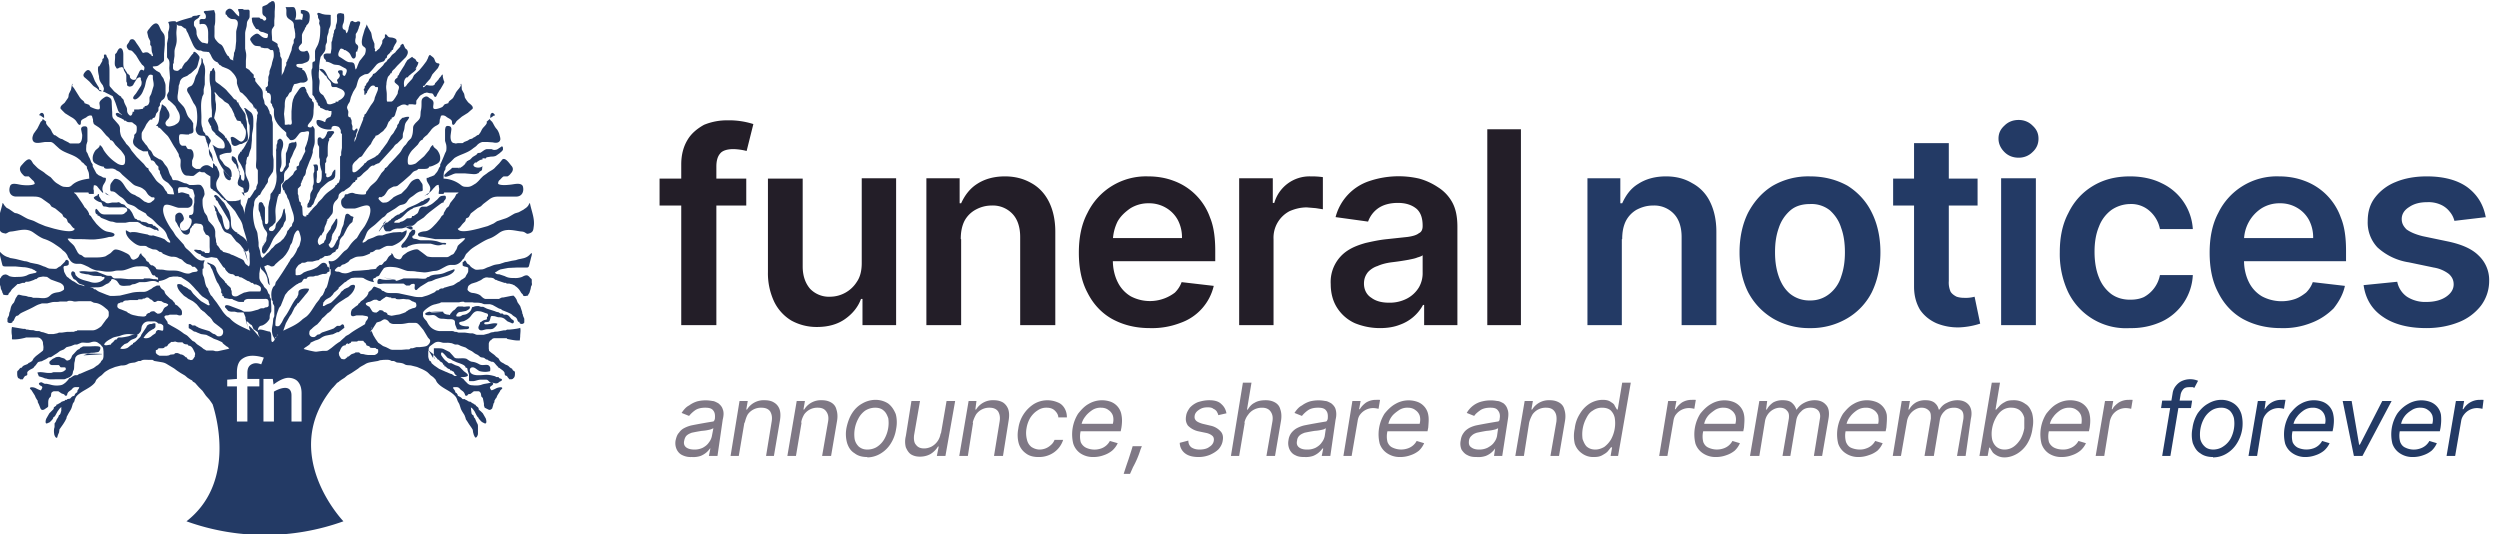
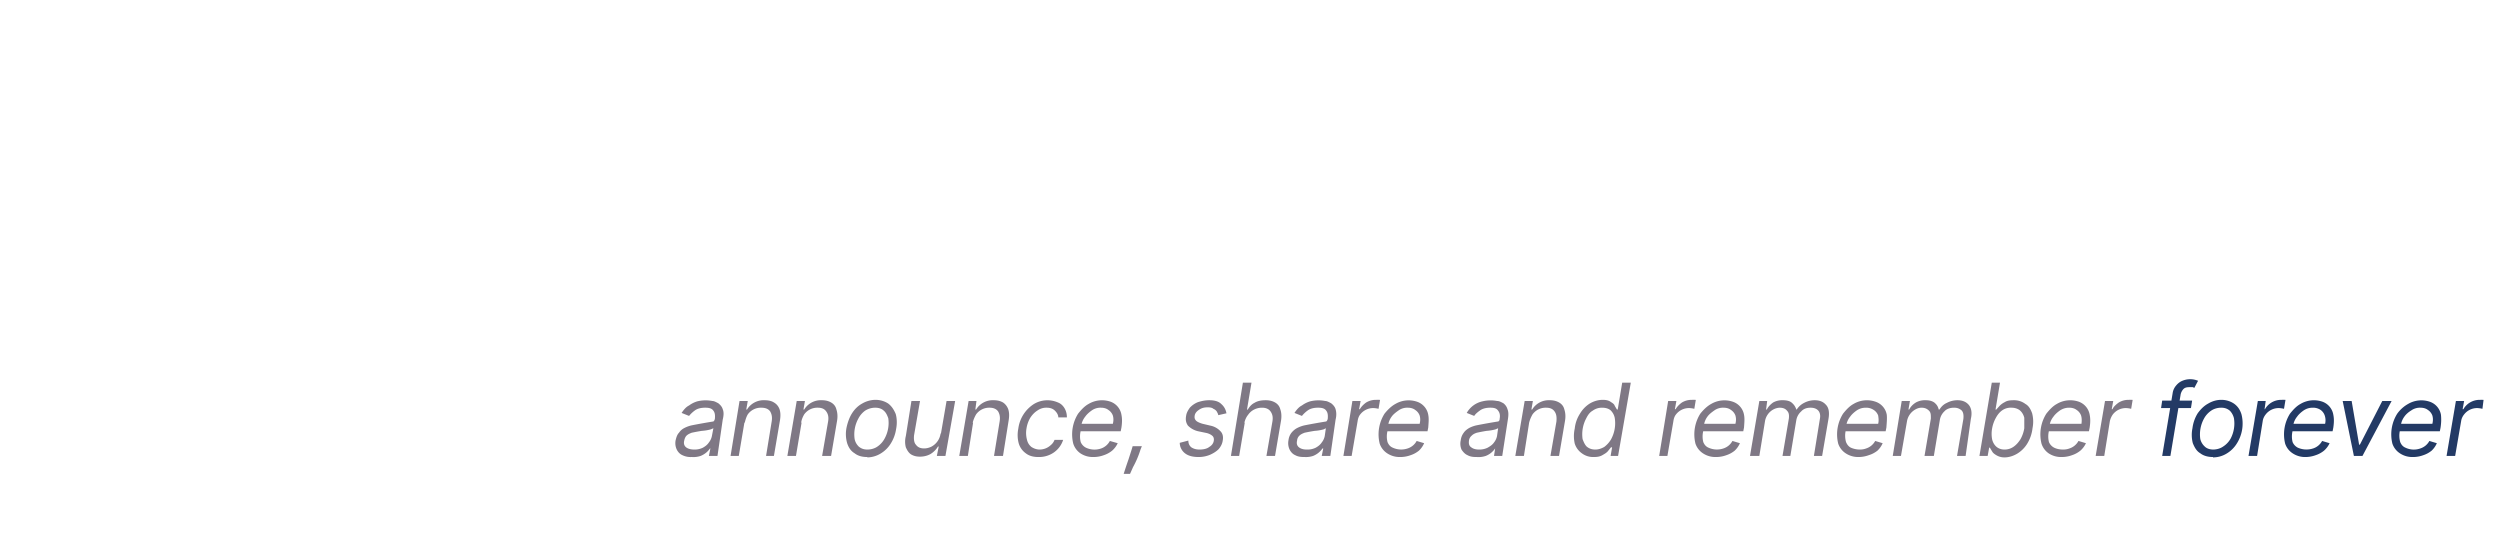
<svg xmlns="http://www.w3.org/2000/svg" fill="none" viewBox="0 0 6690 1430">
-   <path d="M1997 477V550h-232v-72h232ZM1823 870V440c0-26 6-48 17-66 10-17 26-30 44-40a160 160 0 01 62-12 214 214 0 01 70 10l-18 72a160 160 0 00-35-5c-17 0-30 4-36 12-7 8-10 20-10 35V870h-94Zm483-165V477h92V870h-90v-70h-4c-8 22-23 40-43 54-20 14-45 21-75 21a140 140 0 01-68-17 120 120 0 01-46-50 178 178 0 01-17-80v-250h93v235c0 25 7 45 20 60a70 70 0 00 54 21 85 85 0 00 71-40c9-13 13-30 13-50Zm266-65v230h-93V477h89v67h4c10-22 24-40 43-52 20-13 45-20 74-20 27 0 50 6 71 18 20 11 36 28 47 50s17 49 17 80v250H2730V634c0-26-7-47-20-61a72 72 0 00-56-23c-16 0-30 4-43 11a74 74 0 00-30 30c-7 14-10 30-10 49Zm505 238c-40 0-73-9-102-25-28-16-50-40-65-70-16-30-23-66-23-107 0-40 7-76 23-106a174 174 0 01 162-98c25 0 48 4 69 12a162 162 0 01 97 98c10 24 14 54 14 89v28H2930v-62h233a100 100 0 00-11-48 84 84 0 00-32-33 88 88 0 00-46-12 90 90 0 00-50 14c-14 10-26 21-34 36-7 15-11 30-12 48v55c0 22 5 42 13 58a90 90 0 00 35 38 110 110 0 00 118-10c8-8 14-17 18-28l86 10a138 138 0 01-89 99 210 210 0 01-82 14Zm239-8V477h90v66h4a98 98 0 01 97-71 214 214 0 01 33 2V560l-19-3-24-2c-17 0-32 4-46 10a80 80 0 00-43 75v230h-92Zm377 8c-25 0-47-5-67-13a110 110 0 01-47-40c-12-18-18-40-18-65a100 100 0 01 46-90c14-9 30-15 48-20 18-4 36-8 56-10l56-6c14-2 24-5 30-10 7-3 10-10 10-19v-1c0-20-5-35-16-45-12-10-28-16-50-16s-40 5-54 15a74 74 0 00-26 35l-87-12a138 138 0 01 92-97 245 245 0 01 132-6c18 5 35 13 50 23a110 110 0 01 38 40c10 18 14 40 14 66V870h-89v-54h-3a113 113 0 01-62 53c-15 6-33 9-53 9Zm24-68a100 100 0 00 48-11 81 81 0 00 32-30 76 76 0 00 10-40v-46c-2 2-7 4-14 6-7 3-14 4-23 6a708 708 0 01-47 7c-14 2-26 5-37 10-10 3-20 10-26 17-6 8-10 17-10 30 0 16 7 30 20 38 12 9 28 13 47 13ZM4070 346V870h-90V346h92Z" fill="#231E28" />
-   <path d="M4340 640v230h-92V477h88v67h5c10-22 23-40 43-52 20-13 45-20 74-20 27 0 50 6 70 18a110 110 0 01 48 50c11 22 17 49 17 80v250H4500V634c0-26-7-47-20-61a72 72 0 00-56-23c-17 0-30 4-44 11a74 74 0 00-29 30c-7 14-10 30-10 49Zm504 238a190 190 0 01-100-26c-28-17-50-40-66-70-15-30-23-66-23-107 0-40 8-76 23-106 16-30 38-55 66-72a190 190 0 01 100-25c38 0 71 9 100 25 27 17 50 41 65 72 15 30 23 66 23 106s-8 76-23 107a170 170 0 01-66 70 190 190 0 01-100 26Zm0-74a80 80 0 00 52-18 94 94 0 00 31-46c7-20 10-41 10-65 0-24-3-46-10-65-6-20-17-35-30-47a79 79 0 00-53-17c-21 0-39 5-53 17A105 105 0 00 4760 610c-7 20-10 40-10 65 0 24 3 45 10 65s17 35 30 46a82 82 0 00 54 18Zm448-327V550h-226v-72h226Zm-170-94h93v369a60 60 0 00 5 29c4 6 10 10 16 13 6 2 13 3 20 3a90 90 0 00 28-3l15 72a208 208 0 01-54 10 150 150 0 01-63-11c-18-8-33-20-44-36-10-17-16-37-16-62V383ZM5355 870V477h93V870h-93Zm47-448c-15 0-28-5-38-15s-16-22-16-36 5-25 16-35c10-10 23-15 38-15 14 0 27 5 37 15 11 10 16 21 16 35s-5 26-16 36c-10 10-23 15-37 15ZM5700 878a172 172 0 01-166-97 240 240 0 01-22-106c0-40 7-75 23-105 15-31 37-55 65-72 28-17 60-26 100-26 31 0 60 6 84 18a145 145 0 01 84 123H5780a85 85 0 00-26-47 74 74 0 00-54-20 90 90 0 00-50 16 98 98 0 00-33 44c-8 19-12 41-12 68 0 26 4 50 12 69a100 100 0 00 33 44c14 10 31 15 50 15 14 0 26-2 37-7a85 85 0 00 43-59h88a145 145 0 01-82 124 193 193 0 01-86 18Zm403 0c-39 0-73-9-102-25-28-16-50-40-65-70-16-30-23-66-23-107 0-40 7-76 23-106a174 174 0 01 163-98c24 0 47 4 68 12a162 162 0 01 97 98c10 24 14 54 14 89v28h-322v-62H6190a100 100 0 00-11-48 84 84 0 00-32-33 88 88 0 00-46-12 90 90 0 00-50 14 103 103 0 00-46 84v55c0 22 5 42 13 58a90 90 0 00 35 38 112 112 0 00 89 7c11-4 20-10 29-17 8-8 14-17 18-28l86 10c-5 23-16 42-30 60-16 16-36 30-60 39a200 200 0 01-80 14Zm550-297-85 10a60 60 0 00-13-25 62 62 0 00-23-18 80 80 0 00-36-7c-20 0-36 4-49 13-13 8-20 19-20 32 0 12 5 20 13 28 10 7 23 13 43 18l67 14c38 8 65 20 83 38a90 90 0 01 28 68 110 110 0 01-22 66 140 140 0 01-59 44c-25 10-54 16-87 16-48 0-87-10-116-30-30-20-47-49-52-85l90-9a64 64 0 00 26 40 90 90 0 00 52 14c22 0 40-5 53-14 13-9 20-20 20-33 0-11-4-20-13-28a90 90 0 00-40-17l-67-14a160 160 0 01-84-40 97 97 0 01-26-70c0-25 6-46 20-64a130 130 0 01 55-41c24-10 52-15 83-15 46 0 83 10 110 30 26 20 42 46 48 80Z" fill="#233A65" />
  <path d="M1850 1223a50 50 0 01-24-5c-7-3-12-9-15-15a40 40 0 01-3-25c2-8 4-15 9-20 4-6 9-10 15-13a80 80 0 01 20-7 1658 1658 0 01 56-10c2 0 4-3 5-7 1-10 0-17-4-22-4-6-11-8-22-8-10 0-20 2-27 7-7 5-12 10-16 15l-20-8c6-9 12-16 20-20a70 70 0 01 22-11 93 93 0 01 40-1c5 0 10 3 16 6 5 4 10 9 12 16 3 7 3 16 0 28L1920 1220h-23l4-20h-1a55 55 0 01-25 20 60 60 0 01-23 3Zm8-20a50 50 0 00 23-5c7-4 12-8 16-14a40 40 0 00 8-17l4-21-7 3a121 121 0 01-24 4 477 477 0 00-27 5c-5 2-10 4-14 8-3 3-5 8-6 13-2 8 0 14 5 18 5 4 13 6 22 6Zm134-72-15 89h-22l24-147h22l-4 23h2a52 52 0 01 47-25c10 0 19 2 25 6 7 4 12 10 15 18 3 9 3 19 1 31l-16 94H2050l15-92c2-12 0-20-4-27-5-7-13-10-24-10a43 43 0 00-36 18c-4 7-6 14-8 22Zm153 0L2130 1220h-23l25-147h22l-4 23h2a52 52 0 01 47-25c10 0 18 2 25 6 7 4 12 10 14 18 3 9 4 19 2 31l-16 94H2200l16-92c2-12 0-20-5-27-5-7-12-10-23-10a43 43 0 00-36 18c-4 7-7 14-8 22Zm176 92c-14 0-25-3-34-10-10-6-16-15-20-27a88 88 0 01-2-40c3-15 8-29 15-40s16-20 27-26c10-6 23-10 36-10 13 0 25 4 34 10 9 7 15 16 20 28 3 11 4 25 1 40a100 100 0 01-15 40 80 80 0 01-27 26 70 70 0 01-35 10Zm0-20c10 0 20-3 27-8a60 60 0 00 19-21 87 87 0 00 10-55c-3-8-6-15-12-20-5-5-13-8-23-8a50 50 0 00-27 8 60 60 0 00-18 21 88 88 0 00-10 55c2 9 6 15 11 20 6 5 13 8 23 8Zm197-43 15-87h23L2530 1220h-23l5-25h-2a60 60 0 01-20 20c-7 4-17 7-28 7-10 0-17-2-24-6-6-4-10-10-14-19a60 60 0 01 0-30l15-94h23l-16 92c-1 10 0 20 5 25 5 7 12 10 22 10 5 0 11-1 18-4a47 47 0 00 26-36Zm86-29L2590 1220h-23l25-147h21l-3 23h2a52 52 0 01 47-25c10 0 18 2 25 6 6 4 11 10 14 18 3 9 3 19 1 31l-15 94H2660l15-92c2-12 0-20-4-27-5-7-13-10-23-10a43 43 0 00-36 18c-4 7-7 14-9 22Zm175 92c-14 0-25-3-34-10a50 50 0 01-19-27 86 86 0 01-1-39 92 92 0 01 42-66 70 70 0 01 64-4c8 3 14 9 18 16 4 7 6 15 6 24h-23c0-7-4-13-9-18s-12-8-22-8a40 40 0 00-24 7c-8 5-14 11-20 20a80 80 0 00-10 28 70 70 0 00 1 30c2 9 6 15 12 20 6 4 14 7 22 7a44 44 0 00 30-12c5-4 8-9 10-14h23a65 65 0 01-36 40 70 70 0 01-30 6Zm147 0a60 60 0 01-35-10 50 50 0 01-19-26 104 104 0 01 13-80c8-10 17-20 28-26a70 70 0 01 59-6 45 45 0 01 29 35c2 10 2 20 0 34l-2 10h-114l3-20h90c2-8 2-15 0-22a30 30 0 00-12-15c-5-4-12-6-20-6a40 40 0 00-24 7c-7 5-13 10-18 17a50 50 0 00-10 21l-2 17a62 62 0 00 0 30 30 30 0 00 14 15 54 54 0 00 41 2 42 42 0 00 23-20l21 6a60 60 0 01-15 20 70 70 0 01-22 12 80 80 0 01-28 5Zm130-30-4 10a248 248 0 01-20 47l-8 18h-17a1286 1286 0 01 13-39l8-25 3-10h25Zm226-87-22 5c0-3-2-6-4-10a20 20 0 00-9-7c-3-3-9-4-15-4-10 0-17 2-24 7-6 4-10 9-11 15-1 6 0 10 4 14 3 3 10 6 17 8l21 5a50 50 0 01 27 15c6 6 8 15 6 25-1 8-5 16-11 23-6 6-14 11-23 15a80 80 0 01-30 6c-16 0-28-3-37-10a36 36 0 01-14-28l23-6c0 8 3 14 8 18 6 4 13 6 22 6 10 0 20-2 26-7 7-4 11-10 12-16 1-5 0-10-3-13-3-3-8-6-15-8l-24-5a56 56 0 01-27-15c-5-7-7-15-5-26 1-8 5-15 10-22a60 60 0 01 22-15c10-3 19-5 30-5 14 0 25 3 32 10 7 6 12 14 14 25Zm49 25-15 89h-22l32-196h23l-12 72h2c5-8 10-14 18-18 8-5 18-7 30-7 10 0 18 2 25 6 7 4 12 10 14 18 3 8 4 19 2 31l-16 94h-23l16-92c2-12 0-20-5-27-5-7-13-10-23-10-8 0-15 2-21 5-6 3-12 8-16 14-5 6-8 13-10 21Zm160 92c-10 0-18-1-25-5-7-3-12-9-15-15a40 40 0 01-3-25 40 40 0 01 8-20c5-6 10-10 16-13a80 80 0 01 20-7 1680 1680 0 01 56-10c2 0 4-3 5-7 1-10 0-17-4-22-4-6-11-8-22-8-10 0-20 2-27 7-7 5-12 10-16 15l-20-8c6-9 12-16 20-20a70 70 0 01 22-11 93 93 0 01 40-1c5 0 10 3 16 6 5 4 10 9 12 16 2 7 3 16 0 28L3560 1220h-23l4-20h-2a55 55 0 01-25 20 60 60 0 01-22 3Zm6-20a50 50 0 00 24-5c7-4 12-8 16-14a40 40 0 00 8-17l3-21-6 3a121 121 0 01-24 4 484 484 0 00-27 5c-5 2-10 4-14 8a20 20 0 00-6 13c-2 8 0 14 5 18 5 4 12 6 21 6Zm98 17 24-147h22l-4 22h2c4-7 10-13 17-18a50 50 0 01 25-7 258 258 0 01 12 0l-4 24a66 66 0 00-13-2 44 44 0 00-36 17c-4 5-6 11-7 18l-16 93h-22Zm152 3a60 60 0 01-35-10 50 50 0 01-20-26 104 104 0 01 13-80c8-10 18-20 29-26a70 70 0 01 58-6 45 45 0 01 30 35c2 10 1 20 0 34l-2 10h-114l3-20h90c2-8 2-15 0-22a30 30 0 00-12-15c-5-4-12-6-20-6a40 40 0 00-24 7c-7 5-14 10-19 17a50 50 0 00-9 21l-2 17a62 62 0 00 0 30c3 7 7 12 14 15a54 54 0 00 40 2 42 42 0 00 24-20l20 6a60 60 0 01-14 20 70 70 0 01-22 12 80 80 0 01-28 5Zm204 0c-9 0-17-1-24-5-7-3-12-9-16-15a40 40 0 01-2-25 40 40 0 01 8-20c4-6 10-10 15-13a80 80 0 01 20-7 1678 1678 0 01 56-10c3 0 5-3 5-7 2-10 0-17-4-22-4-6-10-8-21-8-10 0-20 2-27 7-7 5-13 10-16 15l-20-8a64 64 0 01 42-31 93 93 0 01 39-1c6 0 11 3 17 6 5 4 9 9 11 16 3 7 3 16 1 28L4020 1220h-22l3-20a54 54 0 01-25 20 60 60 0 01-24 3Zm7-20a50 50 0 00 23-5c7-4 13-8 17-14a40 40 0 00 8-17l3-21-7 3a122 122 0 01-24 4 486 486 0 00-26 5c-6 2-10 4-14 8a20 20 0 00-7 13c-1 8 0 14 6 18 5 4 12 6 21 6Zm134-72-14 89h-23l25-147h22l-4 23h2a52 52 0 01 47-25c10 0 18 2 25 6 7 4 12 10 14 18 3 9 4 19 2 31l-16 94h-23l16-92c1-12 0-20-5-27-5-7-12-10-23-10a43 43 0 00-36 18c-4 7-7 14-9 22Zm171 92a50 50 0 01-30-10 50 50 0 01-19-26 91 91 0 01 0-40 90 90 0 01 14-40 80 80 0 01 26-27c10-6 22-10 35-10 10 0 17 2 22 6 5 3 9 6 10 10l6 10h2l12-72h23L4330 1220h-20l4-23h-3l-8 10c-4 5-10 8-15 11-7 4-14 5-24 5Zm6-20c9 0 17-3 24-7a70 70 0 00 18-20 90 90 0 00 10-58c-2-9-6-15-11-20-6-5-14-7-23-7-10 0-18 3-25 8-7 4-12 10-17 20a91 91 0 00-10 56c3 8 6 15 11 20 6 5 13 8 23 8ZM4440 1220l24-147h22l-4 22h2c4-7 10-13 17-18a50 50 0 01 25-7 258 258 0 01 12 0l-4 24a67 67 0 00-13-2 44 44 0 00-36 17c-4 5-6 11-7 18l-16 93H4440Zm152 3a60 60 0 01-35-10 50 50 0 01-20-26 104 104 0 01 13-80c8-10 18-20 29-26a70 70 0 01 58-6 45 45 0 01 30 35c2 10 1 20 0 34l-2 10h-114l3-20h90c2-8 2-15 0-22a30 30 0 00-12-15c-5-4-12-6-20-6a40 40 0 00-24 7c-7 5-14 10-19 17a50 50 0 00-9 21l-2 17a62 62 0 00 0 30c3 7 7 12 14 15a54 54 0 00 40 2 42 42 0 00 24-20l20 6a60 60 0 01-14 20 70 70 0 01-22 12 80 80 0 01-28 5Zm91-3 25-147h21l-3 23h2c4-8 10-14 17-19a50 50 0 01 26-6c10 0 18 2 23 6 6 5 10 10 13 19h1a50 50 0 01 20-18 60 60 0 01 28-7c13 0 23 4 30 12 8 8 10 21 7 38l-17 99h-22l16-99c2-10 0-18-5-23-5-5-12-7-20-7-10 0-19 3-25 10a40 40 0 00-13 23l-16 96H4770l17-100c1-10 0-16-5-21-4-5-10-8-20-8a40 40 0 00-17 5 44 44 0 00-22 32l-15 92h-23Zm290 3a60 60 0 01-34-10 50 50 0 01-20-26 104 104 0 01 13-80c8-10 17-20 28-26a70 70 0 01 59-6 45 45 0 01 30 35c1 10 0 20-1 34l-2 10h-113l3-20h90c2-8 1-15 0-22a30 30 0 00-12-15c-6-4-13-6-20-6-10 0-17 2-25 7-7 5-13 10-18 17a50 50 0 00-10 21l-2 17a62 62 0 00 1 30c3 7 7 12 13 15a60 60 0 00 24 5c6 0 12-1 17-3a42 42 0 00 24-20l20 6a60 60 0 01-14 20 70 70 0 01-23 12 80 80 0 01-27 5Zm92-3 24-147h22l-4 23h2c4-8 10-14 18-19a50 50 0 01 26-6c10 0 17 2 23 6 6 5 10 10 12 19h2c5-8 11-14 20-18a60 60 0 01 28-7c13 0 23 4 30 12 7 8 10 21 6 38L5260 1220h-23l17-99c1-10 0-18-5-23-6-5-12-7-20-7-10 0-20 3-26 10a40 40 0 00-12 23l-16 96H5150l17-100c0-10 0-16-5-21s-11-8-20-8c-6 0-12 2-17 5a45 45 0 00-22 32l-16 92h-22Zm232 0 33-196h22l-12 72h2l9-10a50 50 0 01 14-10c6-4 14-5 24-5a50 50 0 01 31 10c9 5 14 14 18 25 3 12 4 25 1 40a100 100 0 01-14 41 80 80 0 01-27 27c-10 6-22 10-34 10-10 0-17-3-22-6-5-3-9-6-11-10a150 150 0 01-6-10h-2l-4 22h-22Zm34-74a80 80 0 00 0 30c2 8 6 15 12 20 5 4 12 7 21 7 10 0 18-3 25-8s13-12 18-20a90 90 0 00 10-29v-28c-2-8-6-15-12-20-5-4-13-7-22-7a40 40 0 00-25 7c-7 5-12 11-17 20a90 90 0 00-10 28Zm186 77a60 60 0 01-35-10 50 50 0 01-19-26 104 104 0 01 13-80c8-10 17-20 28-26a70 70 0 01 59-6 45 45 0 01 29 35c2 10 2 20 0 34l-2 10h-114l4-20h90c1-8 1-15-1-22a30 30 0 00-12-15c-5-4-12-6-20-6s-16 2-24 7c-7 5-13 10-18 17a50 50 0 00-10 21l-2 17a62 62 0 00 0 30 30 30 0 00 14 15c6 3 14 5 24 5 6 0 12-1 17-3a42 42 0 00 24-20l20 6a60 60 0 01-15 20 70 70 0 01-22 12 80 80 0 01-28 5Zm91-3 25-147h22l-4 22h2c3-7 10-13 17-18a50 50 0 01 25-7 258 258 0 01 12 0l-4 24a66 66 0 00-14-2 44 44 0 00-35 17 50 50 0 00-8 18l-15 93H5610Z" fill="#7F7885" />
  <path d="m5866 1073-3 19h-80l3-20h80Zm-80 147 28-168a40 40 0 01 9-20c5-6 10-10 17-13a54 54 0 01 42 0l-10 19-4-2h-8c-8 0-13 1-17 5a30 30 0 00-8 17l-27 162h-23Zm136 3c-13 0-25-3-34-10-10-6-15-15-20-27a88 88 0 01-1-40 100 100 0 01 14-40c8-11 17-20 28-26 10-6 22-10 35-10a60 60 0 01 34 10c10 7 16 16 20 28a100 100 0 01-13 80 80 80 0 01-27 26 70 70 0 01-36 10Zm0-20c10 0 20-3 27-8a60 60 0 00 20-21 87 87 0 00 9-55c-2-8-6-15-11-20-6-5-13-8-23-8-10 0-20 3-27 8a60 60 0 00-19 21 88 88 0 00-10 55 40 40 0 00 12 20c5 5 13 8 23 8Zm95 17 25-147h21l-3 22h1a50 50 0 01 43-25 258 258 0 01 12 0l-4 24a67 67 0 00-14-2 44 44 0 00-35 17c-4 5-7 11-8 18L6040 1220h-23Zm153 3a60 60 0 01-35-10 50 50 0 01-20-26 104 104 0 01 13-80c8-10 17-20 28-26a70 70 0 01 59-6 45 45 0 01 29 35c2 10 2 20 0 34l-2 10h-114l4-20h90a40 40 0 00-1-22 30 30 0 00-11-15c-6-4-13-6-20-6-10 0-17 2-25 7-7 5-13 10-18 17a50 50 0 00-10 21l-2 17a62 62 0 00 0 30 30 30 0 00 14 15 57 57 0 00 41 2 42 42 0 00 24-20l20 6a60 60 0 01-15 20 70 70 0 01-22 12 80 80 0 01-27 5Zm230-150-78 147h-23l-30-147h24l20 117h2l60-117h26Zm57 150a60 60 0 01-35-10 50 50 0 01-20-26 104 104 0 01 13-80 90 90 0 01 29-26 70 70 0 01 58-6 45 45 0 01 30 35c1 10 1 20-1 34l-2 10h-113l3-20h90c2-8 2-15 0-22a30 30 0 00-12-15c-5-4-12-6-20-6a40 40 0 00-24 7c-8 5-14 10-19 17a50 50 0 00-9 21l-3 17a62 62 0 00 1 30c3 7 7 12 14 15a52 52 0 00 40 2 42 42 0 00 24-20l20 6a60 60 0 01-14 20 70 70 0 01-22 12 80 80 0 01-28 5Zm90-3 25-147h22l-4 22h2a50 50 0 01 43-25 258 258 0 01 11 0l-3 24a66 66 0 00-14-2 44 44 0 00-35 17c-4 5-7 11-8 18L6570 1220h-22Z" fill="#233A65" />
  <g fill="#233A65" clip-path="url(#a)">
    <path d="m816 932-2-1h2Zm92 10c4-8 6-18 17-18 0-3 3-5 6-5v2l8-4c1-2 0-2 2-3h12c3 0 3 0 5-2h14l3 4c3 2 4 3 5 6 1 2 0 2 3 3l6 2c0 4 5 4 9 4h5c3 0 3 2 5 3 2 0 3 0 4 2v6c-1 4-6 7-10 8h-17l-7-1-4-1c-3-1-7 0-10-2l-3-3h-7c-2 0-3 0-5 2l-6 2c-4 1-7 5-10 7H930c0 1 0 2-2 3l-5 4c-4 1-6 0-10-1l-5-8c-1-4-2-8 0-11m80-120c-2-2-10-4-9-9 0-2 3-2 5-2l-1-2c5 1 10-2 14-4 3-2 6-2 10-2 3 0 4 3 7 3 4 1 4 0 6-2l7-5c3-1 4-4 8-4l8 2h4v2h11l2 2c7 2 14 0 20 0l8 1c3 0 7 0 10 2l3 2 4 2c3 0 5 3 8 3 0 2 2 6 1 9-1 5-6 5-10 6l-10 4-4 3c-2 0-3 3-6 4l-5 2-6 2c-4 2-10 2-14 3l-11 2-5-1-6-2c0-5-6-7-10-7 0-4-7-5-10-5-3 0-5 5-8 5v1c-5 1-10 0-13-3l-8-13m135 51 10 12 6 10 6 10c3 4 7 6 6 10 0 5-5 10-8 12-5 3-14 3-20 4h-9l-10 3h-5l-4 3h-8l-12 1h-16c-7 0-12 1-18-3l-8-4-8-3-7-5-6-4-7-10-6-10-5-12c0 2-2 3-3 5l3-9c0-2 0-4 2-6l-2 6v4l14-22 10-3c4-2 9-7 14-5 5 1 8 5 10 8 4 3 8 4 12 4h18c8 0 15-2 22-3h17c6 0 8 3 12 7m-315 257H780v-70c0-13-6-20-17-20-14 0-30 10-30 10v80h-28v-114H730l2 15s22-18 40-18c10 0 20 4 25 10 7 8 10 18 10 32v75Zm-114-114v20h-32v94h-28v-94h-26v-18l26-2v-13c0-7-1-28 12-39 10-8 20-10 30-10 15 0 30 5 30 5l-7 18s-7-3-14-3c-6 0-11 2-15 5-5 4-8 10-8 21v16h32ZM582 940c0-1-3 0-4 0l-8-2h-18l-3-2-4-2-6-5-12-8-6-6-6-3-4-4-8-8c-4-4-8-5-12-8-10-8-21-14-32-20l-10-6-1-5-7-10c-2-4-1-5 3-7 4 0 7 0 10-2h19l6 2c6 0 8 0 8-6 0-5 0-7-4-12l-8-8-7-4V810c-1 0-2 0-3-2l-4-5-6-4-10-10a20 20 0 01-5-10c-2-3-10-7-10-10-2 0-1-4-3-5H420l-10 5-5 4-6 3c-4 3-10 5-14 5-10 0-21 0-31 2l-33 8-17 1h-7c-4 0-7-2-11-3l-20-8-4-2-7-5h-3l-3-3-4-1-5-1h14c8 0 14 0 21-3l10-6 5-2c1 0 0-2 3-2l1-3 3-1c0-10 12-3 16 0l7 10c4 3 9 3 13 3l15-1 6-3 7-1 12-5h13c8 0 14-3 22-3 6 0 8 0 13 3 2 0 2 2 4 0v-3c11-1 19-5 26-9 2-2 9-2 12-3h13c4 2 8 0 12 4l8 5 6 4c6 4 11 10 16 15l7 8 5 5 4 5 7 7 8 5c3 2 7 4 9 7l1 5 2 5c0 2-1 2-4 2l-7-4-12-7a470 470 0 01-10-9l-10-10c-4-4-6-10-10-12-2 0-3-1-5-3l-5-3-6-3c-2 0-3-2-4-3-2-2-10-4-13-2-2 1 0 8 1 10 3 7 9 13 14 18 3 4 9 6 13 10l13 7 4 3 6 5 10 12 2 3c1 0 2 0 3 2l6 4 10 10 5 4 5 6c2 4 5 8 8 10l13 10c4 4 8 5 9 11 1 9-4 15-13 14-3 0-4-2-7-4-2-2-4-2-7-3l-10-7-20-6-8-3-5-3c-2 0-3-2-5-3h-7c-3-2-6-6-10-3v10l7 4 7 5 5 1 4 2 10 4 14 2 16 8c4 3 9 4 14 6l13 6c0 3 7 7 10 10 1 1 7 3 7 6l2 1-32 7m-60 13-6 9c-4 2-6 2-10 0-2 0-3 0-5-3l-2-3h-2c-2-2-6-6-10-7-2-1-4 0-6-2l-5-2a20 20 0 00-6 0c-2 0-3 2-4 3l-10 1-4 2-6 1h-19c-4-2-8-4-10-8v-7l4-1c2-2 2-4 5-4h6c3 0 8 0 9-4l5-1 3-3c2-4 3-4 6-6l3-3h5c2 0 6-2 9 0l4 1h12c2 0 0 1 2 2 3 3 6 3 10 4l-1-1c2 0 5 2 5 4 10 0 13 10 17 18 2 3 1 7 0 10m-110-58-5 4c-5 5-14 8-22 5l6-8 6-6c4-4 8-6 13-9 2 0 6-4 7-6v-9c-3-2-8 0-10 1-3 0-6 0-9 2-3 2-4 2-5 6l-4 6-10 15c-1 5-5 8-8 11-4 4-9 10-14 11v3c-4 0-11 8-15 10a30 30 0 01-19 2c2-5 8-9 11-12l8-3 8-7c4-3 10-4 15-7 1-2 6-5 3-8h-3c4 0 7-2 10-6 6-6 3-14 7-20 4-7 10-10 18-10h13c5 0 9 3 12 6 3 0 6 0 9 2 3 3 3 1 4 5v6c0 6-1 7-7 5-4 0-5-2-9 0s-3 4-5 8l-6 4m40-81c0 4-7 6-9 8-4 3-5 10-8 12-3 4-8 5-13 4v-1c-3 0-5-5-9-5-2 0-9 0-10 4-3 0-10 3-10 8l-5 2h-5l-11-1-14-3-6-2-5-3c-3 0-4-3-6-4l-5-2-10-4c-3-1-8-2-10-7 0-3 0-6 2-9 3 0 5-2 8-3h4l3-3c3-2 7-2 10-2l7-1h20l3-2h10l1-2h4c4-1 4-3 8-3s6 3 8 5c3 0 4 2 7 4 2 2 3 4 6 3 3 0 5-3 8-3l9 1c4 3 9 6 14 5l-1 2c2 0 4 0 5 2m-133 89c-3 0-4 4-6 5h-3l-5 6c-2 2-6 4-6 7l-12 2c-6 0-8-1-4-6s11-9 17-12c7-5 17-5 25-8a60 60 0 01 24-4l15 2h-4c-6 0-10 3-15 4l-10 2-7 1h-10ZM384 750H380h4Zm231 183h-2 2ZM505 670c-7-5-10-8-13-15l-18-20c-5-5-7-10-11-16l-6-8-5-8c-7-12-20-35-14-50 4-13 30 2 40 3h25c10-2 13-10 12-19-1-6-4-7-8-11 0-2 0-5-2-6l-6-2c-4-1-10-4-15-3l-7 2c0-5-2-10 0-12 0-5 6-4 10-4H500l8 4c4 1 6 0 9 4L520 520c2 6 0 6 0 11v11l-2 10c0 6 1 20-4 22-3 3-8-2-8 6 0 5 4 3 6 7 3 7-2 18-6 23-3 5-10 8-16 7-7 0-10-10-8-17 2-7 10-7 10-16-2-9-7-18-16-14-4 2-6 4-7 8v11c0 4 4 7 5 10 2 4 3 7 6 10 4 6 5 11 11 16 6 4 14 5 17-4 1-3 0-7 2-10 2-2 4-3 4-7h3c1-8 10-6 16-5 7 0 10 4 11 10 0 4 0 6 2 10l4 7c0 2 5 3 7 4 4 4 4 5 4 10v20c0 5 2 15-2 17h-10l-3-4h-4l-6-4h-4c-4 0-8-2-13 0 3 5 12 11 19 12v3c7 2 10 7 18 6l10-2 12 2c4 0 3 2 6 5l6 9c3 3 7 13 12 13 0 5 6 10 10 14l5 2c2 1 6 0 8 2 2 0 3 3 5 4h7c2 0 3 2 5 3 2 0 4 0 7 2l14 8c3 0 5 2 7 3l2 2h3c2 0 4 3 5 4h5l7 3c5 3 7 5 6 12-1 4-1 4-6 4H670c-6 0-10 2-17 3l-10 5c-6 3-8 6-16 5-5-1-7-4-7-10 0-3 0-5-2-8 0-4 0-4-3-7-3-3-9-7-9-10l-3-1c0-3-3-5-4-7l-10-10c-4-6-7-10-10-18 0-5-5-12-10-14l-7-3c-3-1-4-3-8-2 2 4 6 5 8 7l3 7 3 5 9 24c2 5 4 10 7 13l5 10 3 7v7c0 2 3 2 3 4v5l4 1c0 4 2 5 5 5l10 2h6c3 0 2 1 4 2l10 4c4 2 7 2 12 2h6c2-1 0-2 2-4 5-5 11-4 19-4h31c8 0 14-2 15 8v10c-2 5-6 4-10 5l-3 2H700c-4 0-7 3-11 4-9 2-15 5-24 5h-12l-7-4-24-9c-3-1-21-10-20 1l7 8c2 3 5 3 9 4h10l8 2h12c5 0 3 0 5 3l4 10v4l6 24L660 860c3 0 7 6 10 8 4 2 4 2 6 7l3 7s3 0 4 2l7 5c1 10 9 20 12 23-7-9-42-53-35-35 0 3 2 6 3 8-19-9-38-16-52-30-3-4-7-6-10-8a84 84 0 01-15-18L580 810l-7-9-5-7c-1-2-4-3-5-6l-5-10-1-5-4-5c-4-7-5-17-7-25-2-5-4-8-4-13v-9c0-2 1-2 2-2 2-4 0-9 1-13 0-4 3-7 2-10-19 7-31-18-44-27m163-140c-3 3-4 7-5 12-4 10-7 22-6 34l-1-7-4-13c-2-4-5-7-6-11v-10c-3 0-2 1-4 2l-10 2c-10 0-19 2-25-4L584 510c-5-6-7-18-4-25 3-8 8-11 7-20 0-4-2-8-4-12a40 40 0 00-2-5c0-1-2-1-2-4h-3c0-4-4-5-6-8V450c-6-3-10-8-17-8a20 20 0 00-14 6c-3 3-1 3-5 4h-9c-4-2-10-5-11-10v-10c0-4 2-6 3-10 2-5 1-16-3-20-3-4-4-2-8-3-3 0-3 0-5-2l-4-7h-10c-4-2-7-6-7-11-1-4-2-16 1-19 3-2 14 0 18 0h7s0-2 2-2 6-1 8-3c3-3 1-11 1-15v-10l-4-7-8-9c-7-9-7-21-15-30l-12-13c-4-5-3-15-2-20l2-16c0-4 0-6 2-10 1-3 1-7 3-10 2-4 5-6 8-8l10-4 5-4 5-3 14-13c4-5 5-13 7-20 1-4 4-10 0-14-2-3-10-12-13-10-2 0-1 3-2 4l-3 3c-6 7-10 15-16 20-5 3-7 9-10 13l-1 4-4 1c-5 4-6 7-13 5-3 0-6-2-7-6v-11l2-4v-5l2-13v-12c0-7 4-15 5-22 2-9 0-20 0-28 0-7 2-16 1-24 1 3 3 5 9 5 4 0 4 1 8 4 2 1 5 4 8 4 0 6 5 10 7 17l8 18c4 9 9 22 20 23 3 0 5 0 8 2 5 2 10 1 14 2 4 0 4 0 6 3l3 5c4 9 8 17 19 20v3h3l1 4c3 0 5 2 7 4l10 4c8 3 13 6 18 12 5 5 10 12 12 20v9l2 7 6 15c2 3 5 3 7 5l10 10 10 13c5 4 9 8 10 15h3v3h4c0 5 3 7 4 10 0 4-1 5-2 7v6l-2 17v94c0 8-2 19 0 25 2 3 4 4 4 7V490l-4 10c0 5 0 6-5 10l-6 10-7 10m26 202 2-13v-6c1 4 3 8 7 11 5 5 9 10 11 17 4 7 0 17 8 22l-1-5-1-7c0-5-3-10-4-14a60 60 0 00-5-13l-4-11 9-4 6 2c2 1 2 2 5 2 6 0 7-2 10-6l10-9 10-8 7-8c5-7 10-15 12-23 1-5 5-7 6-12l5-18c2-5 10-20 14-8 2 7 5 14 4 22l-3 12c-1 4-4 7-6 10-3 9-7 15-12 22l-6 6-3 6-4 6c0 2-2 3-3 5l-5 8-7 11-12 18-6 8-2 8-5 5c-4 8-5 13-5 22l1 12c0 2 2 2 3 4v5c1 4 4 6 4 10v24c0 3-3 6-3 10l-1 11-2 11c-1 7 0 17 3 23l4 7v2c-4 7-9 10-9-2 0-9 0-20-6-20s-27-10-30-2c0-4 1-8 4-11 3-3 6-2 10-4a40 40 0 00 15-13c4-5 2-8 3-13 0-4 3-8 4-11v-15l-1-10V800l-3-5c0-6 0-6-4-10-2-5-3-10-7-13l-4-4-3-6c-5-6-10-12-10-20V730m47 170c0-2 0-3 2-5l1-1-7 12v-2c0-3 2-2 4-4m500-208 6-12 10-10c6-6 15-11 23-16 10-6 18-11 28-15 10-3 20-10 28-16 17-12 36-7 55-4 6 1 9 0 15 4 5 3 4 3 9 2 10-3 12-7 13-17 4-23-6-43-10-65-3 3-4 8-7 10-2 3-8 6-10 8l-13 7-10 3c-8 4-16 10-24 13l-24 8-9 6-16 7-25 7c-9 2-51 14-55 0 6-2 10-10 14-14l5-5c2-2 2-5 3-8 2-2 6-2 8-5l5-9 18-14 9-5 6-6 17-13c10-7 17-7 30-7h43c15-1 20-15 16-28-5-10-23-5-32-4-9 1-27 3-34-2 0-5 1-8 5-11 2-2 7-8 10-9h10c4-2 7-5 9-8 6-6 8-14 1-21-5-6-16-23-24-16l-8 10-10 10c-6 8-15 10-23 17l-10 7-7 7a80 80 0 01-13 13c-7 4-13 9-21 9-10 0-13 0-20-6a80 80 0 00-45-16c0-8 0-15 2-20l3-5c0-3 0-5 2-8l4-5 8-7 10-10c15-10 35-13 50-26 4-3 8-5 11-9 4-4 9-7 14-8h14l14 1c8 2 18 2 20-8 0-6-2-10-3-15-2-5-4-10-8-14-5-6-7-12-11-18-3-3-5-4-6-7v-1l-9 8c4 4-8 14-10 17-4 5-5 11-10 16 0 2-3 2-5 3-3 2-6 5-10 6-1 2-4 3-7 4-3 0-5 2-8 4l-10 4c-3 2-2 3-6 3h-10c-3 0-6 2-10 0-10 0-11-14-10-22l2-15c0-7-4-9-10-9s-6 5-7 10v30l3 10a50 50 0 01 0 17l-3 6-4 10-6 14-3 6v5l-3 4c-2 5-4 10-8 14l-5 6-7 3-6 2c-3 2-4 2-7 2-2 8 4 14 7 20 2 4 3 7 2 12l-2 6v2l6-6 5-6 4-4c2-3 7-6 10-5 0 5 2 10 1 14l-1 6v4h12c3-1 1-4 4-4h37c-1 3-4 3-6 5l-4 8-12 15-4 9-6 5-7 12c-1 2 0 4-2 6l-4 3-5 8-10 12c-8 8-17 20-30 21-4 0-24 3-17 12 2 3 10 2 13 3l32 6h60c6 0 13-4 20-2-5 8-14 13-20 20-2 5-3 10-6 13a50 50 0 01-5 8c-3 3-5 2-7 4-4 2-5 4-10 5h-24c-10 0-20 1-30-2l-13-10-11-8c-7-3-23 4-29 7l-11 8c-4 4-4 10-10 11-5 0-12-3-14-6-3-3-3-10-8-10v4c-4 1-9 7-10 10l-4 6-5 3c-3 4-3 5-7 8h-5c-3 3-10 7-9 10-7 2-14 1-20 3l-23 2-19 1c-8 3-16 8-26 6-5 0-8-3-13-4-3 0-9 0-10-3 0-3 6-8 9-10h5l5-5c4-2 6-1 10-4l7-4 5-6 10-5c8-4 11-3 20-4 6 0 15-4 22-7 2-1 1-3 3-4 2 0 5 0 7-2 2 0 4-3 6-4 4-2 8 0 12-2l11-6c5-2 6-3 11-3h10c7-2 14-6 20-10 10-8 21-20 19-32l-10 5c-4 2-3 0-7 0l-19 1-18 4-11 4h-8c-6 0-12 4-17 6l-11 4c-4 1-6 5-10 7-12 7-5-4-2-8l6-15c5-12 17-17 26-26l16-15c3-2 6-3 9-7l4-5 20-12c5-3 10-8 15-10 7-2 13-2 18-9 4-6 6-9 12-13 7-4 12-10 19-13 3-2 7-2 10-3 2-2 1-6 1-10 0-6 0-8-3-12-2-2-6-10-8-10-5-2-15 3-19 7-6 6-10 16-17 22l-10 10-12 5c-5 3-9 4-12 8l-10 8c-4 2-5 3-10 3-6 1-8 0-12-4-3-3-8-7-3-10 0-2 4 0 5 0l7-4c6-5 8-13 14-18a70 70 0 01 13-7c3 0 6 0 10-2l15-12 17-15c4-3 8-10 13-12l5-2c2 0 4-3 6-4h10c5 0 18 1 18-6 7 0 16-5 20-7 8-4 10-9 10-16 0-8-3-14-7-20-3-5-12-8-12-15-5 2-8 8-10 13l-14 17-22 19c-3 2-15 6-20 3-3-3-2-18 0-22a60 60 0 01 10-16l15-15c3-4 6-12 13-13 0-4 8-10 12-13l9-11c4-6 9-10 14-13 4-2 10-5 10-9 1-4 0-7 2-11l2-7c5-3 12 0 15 3 4 3 10 5 13 9 3 3 0 10 4 12 4 2 9-10 11-11l13-11 16-10 8-7c3-3 6-3 5-8-1-5-9-10-12-13a90 90 0 01-9-13l-2-10-6-11c-1-6 0-10-2-16-3 2 0 3-1 6l-4 6c-4 5-9 10-11 16-4 6-4 10-10 14-3 3-8 5-8 10l-10 3-6 7c-3 2-18 8-23 5-4-3 0-12-1-17-1-6-5-8-10-11-5-4-8-7-15-3-7 4-7 9-7 16 0 7 0 14-2 21-1 7 0 14-3 20-3 6-10 10-14 16-5 6-3 10-4 17a50 50 0 01-5 20l-8 8-6 9c-6 5-8 9-12 16-3 6-10 12-14 17l-16 17c-4 3-8 12-14 13 0 6-8 10-11 16L1010 480c-5 8-14 13-20 20l-7 10-3 3-1 6c-3 3-20 1-24 0-5 0-6-2-12-3-5 0-10 2-14 4-3 0-3-1-6 1l-2 6c-4 4-7 5-8 11-1 10 3 18 12 20h24c10-1 37-16 41-3 5 15-7 38-14 50l-5 7-6 8-10 17a90 90 0 00-19 20c-4 6-6 10-13 14-12 9-24 34-43 27-1 4 0 6 2 10V720c2 0 3 0 3 2v9c0 5-3 8-4 13-2 8-4 18-7 25l-4 5-1 4-5 11-6 6-4 7-8 10-11 17c-4 6-9 13-15 18l-10 7c-15 15-34 22-52 31l7-20 10-18 5-7 5-10c2-4 3-7 6-10l4-5v-2l4-2 15-18c5-7 12-12 13-20-7-2-22-1-27 5-2 2-1 8-2 11l-2 4-1 3-3 3c-10 13-16 28-25 42l-7 10-6 12c-4 5-5 10-11 10-7 0-6-2-6-8 0-8 2-17 4-25l2-6 2-5c0-2 4-9 6-10l12-30 8-10c-14 12 25-22 26-19 2-3 6-3 10-5 2-2 4-7 7-9h6l3-4c4-2 7-2 12-2 3 0 5 0 9-2 4 0 7 0 10-2l10-3h6l6-2v-3l5-1c2-5 0-8-2-13h-3c0-7-6-13-14-10-6 3-10 10-17 13-7 4-14 6-22 8l-10 4c-4 3-7 6-12 7-4 0-8 2-10-1v-12c0-3 2-6 4-9l4-5 5-3c2 0 2-2 4-3h6c4 0 7-3 10-3h12l11-3 6-1 4-4c1 0 4 0 5-2 2 0 4-2 6-4 4-2 7 0 11-2 5 0 8-4 11-7l8-4c0-1 0-3 2-4 0-2 3-2 4-3 2-3 2-7 3-10 2-4 1-7 2-11 1-6 6-11 10-15l10-20 7-10 7-6 2-10c0-3 3 0 0-4l-6-2c-2-2-6-6-9-6-6 0-6 6-7 10l-3 14c0 5-3 10-5 15-2 6-3 13-6 19-1 2-3 2-4 5 0 4 0 4-3 8s-8 19-14 20c-3 1-6-2-7-5-3-4-1-4 2-8l4-9c1-4 0-7 2-11 0-4 3-6 5-10l5-9c3-7 5-18 3-26-4 0-5 6-7 8l-8 12-2 6c-1 4-2 3-4 6l-7 10-2 10c0 4-2 5-4 8l-1 4-5 3-7 4c-7-6-5-16 0-22l2-4h3l3-6c3-4 4-5 5-10 0-7 4-12 6-18 0-2 0-3 2-5v-4l3-2 10-13c2-4 2-8 2-13 0-10 2-17 10-24 3-4 4-4 5-10 0-4 3-8 7-10 2-3 3-2 6-3 2 0 5-4 7-5l6-4 4-3c4-4 7-10 12-13h2l1-4 5-3v-5c7 0 13-8 17-12l12-10c2-3 8-10 13-10 3 1 5-2 7-3l7-3h2l30-33 9-10c3-5 6-8 10-10l10-10c5-4 5-6 5-13 0-6 3-10 4-16 1-6 1-12 4-17 3-5 8-9 9-15-5-1-10 0-15 2-3 0-3 0-6 3a30 30 0 00-5 6l-2 6-4 5c0 3 0 4-2 7l-6 10c-2 5-6 8-9 12l-10 18-14 19c-3 2-3 5-5 7-2 3-5 4-5 7-4 0-6 4-10 6l-8 4-10 5c-3 2-5 7-9 7 0 4-9 10-12 14-5 4-8 8-14 10-5 0-5 0-6-4v-12c0-6 6-12 11-16l7-7c2-2 6-2 8-5l6-9 7-10 8-10c3-2 3-4 5-8l4-7c2-3 6-6 6-10 5 0 10-4 13-7 4-3 8-5 11-10 4-4 6-7 8-13l3-7c2-2 5-4 5-7h3v-4c7-2 8-4 10-10 0-2 5-14 5-18l11-6a20 20 0 01 11-1l4 2h4c0-2 0-3 2-3h8c2 0 10 2 10 0 2-1 0-9 2-11l6-8c2-3 4-5 8-7l7-4c3 0 5-2 8-1l4 1c4 1 7 0 10 2 3 3 4 10 8 8 2 0 4-8 6-10l4-7 3-4 7-12c1-3 3-4 3-7l-2-5-2-8c0-6 0-10-5-2-2 3-5 5-6 8l-7 8-3 3c0 1 0 3-2 4-3 3-8 2-12 2-3 0-7-2-10-1 0 0-8 10-8 3 0-3 3 0 4-2l5-7 10-11 6-12 15-17 4-9c0-4-3-3-6-4-5-2-5-4-7-9-2-7-7-8-12-13-3 0-5 6-6 9l-4 8-9 12-10 12-14 13-5 10-13 14c-1 2-5 8-8 8-2-9-2-20 6-26h3l3-4 5-4c4-4 15-10 15-16l-3 1c3-2 10-15 8-18-5 0-5-5-8-8-3-2-5-2-8-6l-6 4-7 5-5 8-3 6-7 11-6 10-2 5-3 2v4l-6 5c-3 5-3 8 1 11 3 3 7 5 8 8 2 3-1 10-2 13l-1 7-6 10c-3 4-6 10-11 11h-8c-4 0-3 0-4-4v-15c0-10-3-17-1-27 0-7 2-14 4-20 2-3 7-7 7-10h3c0-6 5-9 8-12l7-8 23-23c4-6 8-13 3-20-2-2-5-3-6-7-2-3-2-6-5-9l-5 3c-2 2-1 3-2 5-4 5-10 10-13 15l-9 7-6 8-6 5-2 4-6 5-4 6-10 10c-6 5-10 12-17 13 0 5-7 10-10 14a20 20 0 01-6 10c-2 2-2 4-3 7-1 0-2 0-3 2v4l-3 5 2 4v9c4 3 3-2 4-3 2 0 3-1 3-2l1-4 4-6c3-4 6-10 13-9 3 0 3 3 5 4h6c2 6-2 13-4 18l-4 10-1 5c-2 7-8 13-11 18l-12 20-4 3v4l-3 4v4l-8 20-8 20c-2 8-4 15-8 21l1-7c0-4 3-6 4-10 0-4 0-5 2-9 1-3 3-5 1-10-5-1-6 7-10 5-5-2-2-8-3-12l-2-6v-7c0-4-3-6-3-10-10 0-5-10-6-16-2-7-5-9-2-15 1-4 4-7 6-11l3-12 6-14 8-13c3-8 4-18 9-25 2-3 10-7 14-9 4-1 7 0 11-3 7-6 13-14 19-21 3-4 8-7 12-8l6-2c4-1 4-2 6-5l2-4c1 0 2 0 3-2 1-2 0-4 2-6 2-3 8-6 8-10h3v-4c5 0 4-4 5-7l3-6c2-4 7-9 5-13 0-4-6-6-10-7-2-1-10 0-12-3-2 0-5-9-9-5v7l-6 7c-2 4 0 6-2 10l-3 6-4 7c-1 1-3 1-3 3-3 0-5 7-8 4-2 0 0-4 0-5l-2-4v-11l-4-10c-3-6-3-14-5-20l-7-12-5-10c0 5-5 12-6 17L970 99c-1 6-3 13-1 20 1 5 6 6 9 10 2 4 0 13-2 17L965 160c-3 3-5 8-7 13-2 4-2 8-6 13-3-4-1-15-7-18-3-2-10-1-13-2a40 40 0 01-8-4l-9-6-8-5c-4-5 0-13 2-17 2-4 3-5 8-3 2 0 3 2 4 3h3c5 3 10 6 13 11 3 5 6 16 13 10 4-5 1-12 3-17h3c0-5 4-10 2-15s-6-4-7-10c-1-4 0-9 1-13v-9l4-6 4-10c0-4 3-7 3-10 2-5 1-8-5-8-4 1-6 4-11 1-3-1-2-2-5-2l-4 2-5 16c0 4-3 14-6 15l-3-9c-10 0-8-13-5-18 2-6 3-18 1-25l-9-2-6 1c-5 3-3 9-3 14 0 6 0 10-3 17l-1 9-4 6c0 3 0 6-2 9 0 3 0 6-2 10l-1 7-2 5V130l-2 13c-6 1-15-2-19 4 0 3 0 7 2 10l4 4v4c7 0 14 4 20 7 5 2 11 1 17 3l15 8c6 3 4 9 2 14-2 4-3 9-8 4-2-2-1-3-1-7 0-5 0-5-4-6-3 0-6 0-8 2-2 4 3 6 4 10 1 2 0 6-2 8-2 4-5 3-5 8l3 7c-6 2-13 0-17-5-3-4-8-7-10-12-5-9-10-25-23-21 2 5 8 8 12 13l3 4 3 1 2 5c3 5 8 8 10 13 2 4 0 10 5 12h10l7 3c5 2 10 4 13 8 8 10-5 22-14 25l-1 3h-7v3c-6 1-12 5-17 4-7 0-6-5-8-10l-8-14c-4-3-7-4-10-10-3-9 1-20 0-30l-2-8v-10c0-7 2-12 1-20l2-16 2-9 10-13c2-4 3-6 3-10 0-6 0-9 3-14 2-6 0-12 2-19l3-9 1-8c3-7 5-10 5-18V40c-7-1-13 0-20-2-4 0-16-8-16 0l2 4v3c0 4 2 5 3 8 2 3 0 6 0 10l3 9c0 15 0 30-5 44-2 7-8 14-9 21v17c0 3 1 7-1 10-3 2-5 0-6 5v10c0 4-1 5-2 7-2 12 2 23 2 35v32c0 2 3 3 4 5l5 10 2 1v4l3 2c0 1 1 2 0 4 2 1 2 3 3 5h3c0 5 3 5 6 6l10 5h5l4 2h6v6c0 4-2 7-3 10-4 1-9 3-11 6-4 5 0 10-7 6a50 50 0 00-13-4c-6 0-6 1-6 6 0 15 27 22 40 19-1-11 10-10 18-7 3 1 6 7 7 10v6c0 2 2 2 3 4v37l-2 11v8c0 2-2 2-3 4v59l-3 10c-2 2-6 3-6 7h-3c0 4-4 7-6 9l-11 8a80 80 0 00-19 19l-10 10c-2 3-4 7-8 10l-7 7c-2 4-8 8-10 13h-2v4H820v4c-5 1-8 0-10-5l-1-17c0-5-2-6-4-10v-5l-3-2c-2-3-2-8-3-11 0-4 0-6-2-10v-14l8-8v-6l2-3c0-3 2-5 3-8 2-3 1-5 3-7 0-2 2-2 3-4 2-3 3-10 3-13l10-26c4-7 6-15 8-22v-6l1-4 3-10c2-7 1-16 1-23V350c0-6 0-5-3-10-2-2 0-3-4-2l-2 3c-3 0-7 0-9-2-3-5 9-14 10-18 4-7 5-15 5-23 0-7 2-18 0-24l-4-4v-4l-5-4c-3-3-4-6-6-10l-4-7c0-3 0-5-2-7 0-2-2-2-2-5-9-2-13 2-17 8l-11 16-4 10-2 9-2 22v20c0 3 2 11 0 14-1 2-4 2-7 1-2 0-10 2-11 0v-9l-2-19 2-20c0-10 0-16 4-24l4-4 2-4 3-5 4-2c3-5 3-12 7-18 0-2 0-1 2-3l6-1 10-3c6 0 10 1 16-3 3-3 4-3 3-8l-3-10c-2-4-5-13-11-13v-5c-5 0-20-2-15-10 6-2 10 0 17-2 4-2 10-3 13-6 6-4 5-20 0-25-1-3 0-3-4-3l-6 2c-5 0-10 0-13-5-4-5 0-10 4-14 4-4 3-5 3-11V94c1-6 5-11 8-17v-3c2 0 3-2 3-3l1-3 3-3c3-3 4-6 5-10 1-9 3-20-6-25-4-2-10-4-14-3-4 0-3 0-3 3v6c6 0 6 4 5 9 0 3-2 5-1 9-5-4-14 0-20-2 5-5 4-24 0-30-2-4-6-3-12-3h-13c5 7 0 18 4 26s16 9 18 19c1 5 0 9 2 13L790 90v10l-4 7v7c0 3-3 5-3 8-2 4-2 8-3 13l-4 10-5 13-2 2v3l-3 4v7l-3 6c-2 5-2 10-6 16l-4 7 1-3v-40c0-4-3-7-4-10 0-5 0-8-2-12 0-3 0-6-2-10l-3-5v-5c-2-3-9-6-10-7-5-2-5-3-5-8 0-7-2-18 0-25l6-9V55l1-11V33c0-8 4-30-5-30-3 0-3 0-5 2l-4 2c-3 2-5 5-8 6-3 2-10 3-11 6v12c0 2 0 6 2 9 1 2 7 4 8 8 2 4-2 8-6 7l-4-4-5-1-3-3h-17c-4 1-3 0-3 4l1 8 4 9 6 9c3 2 8 0 8 5 2 0 3 2 5 3l6 1 13 5c0 3 0 9-2 10-2 2-10 0-11-1-9-4-12-14-22-8-4 2-11 8-12 11-2 4 2 7 3 10 4 5 7 10 14 10l10 1 1 3 10 2h7c3 0 6 3 9 5h6c3 3 3 16 2 20l-4 14c-1 8-4 14-6 20-2 5 0 8-2 12l-2 6v10l-1 5v7c0 2-2 3-3 5l-3 1v9h3l1 5c10 1 10 8 10 17 0 4-2 8 0 11l3 3v3l5 10v10c0 10 2 17 7 25 4 7 9 12 15 18l7 6 4 4v5c0 5 5 8 7 11 4 4 2 4 7 4 8 0 12-6 15-10 6-7 7-12 17-12 7 0 16-6 15 4l-3 17-4 13-3 7c-2 4 0 8 0 11l-6 12-4 9c-2 3-5 6-6 10-1 2 0 5-2 7-1 2-4 1-5 3-1 3 0 5 0 8l-4 3c-3 3-4 6-6 10l-11 10c-4 5-7 4-10 7l-6 7c-5 8 0 10 1 18h3c0 5 4 10 6 13l2 7 4 7 4 13 5 15c3 8 6 18 4 28l-4 7-1 6-4 3a40 40 0 00-4 6l-4 4-2 7a49 49 0 01-6 10c-1 3-4 5-6 7l-5 5-13 8c-3 3-6 8-10 10l-8 10c-6 4-10 10-16 15-6-1-6-13-7-18l-4-13v-10l-3-24c-1-7-5-12-7-19a130 130 0 01-5-35c0-8 1-15 3-22 0-5 0-10 3-15 1-3 3-4 5-6l4-5 4-2 4-8c4-7 8-10 11-17 2-3 5-6 6-10 0-4 0-6 2-10L730 460c2-7 2-14 2-20v-13l-2-13v-79c0-4 0-8-2-13 0-4 0-10-2-13 0-2-3-4-4-5l-1-6-5-11c-2-4-7-6-8-10l-1-7-3-8c-2-7 1-14-3-22-4-7-10-12-15-19-1-2-3-3-3-5V210c-1-2-3-1-4-3V200l-10-10c-1-3-4-4-7-6-2-2-2 0-4-3v-16c0-8 2-17 0-25l-2-10V90c0-7 3-14 4-20 1-6 0-10 3-15s5-6 5-12V30c-1-5-3-4-8-4h-7l-4-2h-11c-2 2 1 7 2 10v10c-8-4-13-14-20-19-5-3-9-2-13 2-4 3-4 8-3 12l3 1c0 4 6 8 10 10 4 2 11 0 15 3 10 7 0 24 0 33V110l-2 20-2 8c-2 3-2 5-2 9l-2 10v6c-2-4-5-2-8-5l-3-5c0-2-2-3-4-4a90 90 0 01-10-19c-3-6-5-10-10-12-6-4-8-7-12-12-4-5-3-10-3-17V70c2-7 2-14 2-20V37l-3-10-18 2c-5 0-13 0-8 6 3 3 3 4 4 8 0 3 0 6-2 7-4 3-11-2-15 4v10c2 2 3 0 6 0 6 0 10 0 13 6 5 8 4 20 4 30 0 4 1 15-2 17l-8-2-6-1a39 39 0 01-15-23c0-5 0-12-3-17-2-3-3-3-4-7V60c1-7 8-8 13-13 2-3 2-6 6-7-5 0-8 0-11 2-3 0-13 0-13 4-13 4-27 7-41 13-2 1-2 0-3-2a50 50 0 00-20 2c5 10 3 18 0 27v15l-3 15v36c0 3 2 4 4 7 4 6 2 17 2 24l2 26-2 13-1 12v10c-2 5-5 8-5 12l2 9c2 4 1 2 4 4l8 7 8 8 6 11c6 9 8 18 5 28-3 7-7 8-13 12-6 2-19 7-23-1-4-7 3-12 7-17 5-7 2-16-2-22-3-4-4-8-7-10l-4-3c-2 0-3-4-5-2l-1 7-2 6c-1 4-3 7-3 11-1 10 0 27-10 32l6 2v3c5 0 10 7 13 10l13 13c8 11 13 23 21 34l8 14c1 3 0 5 2 8l3 6c1 5 0 11 0 16 0 6 2 12 4 17 4 7 7 11 15 11 4 0 13 2 17 0l10-8 5-3 6 2h7l6 5 10 6v21c0 5-1 13 6 13v3c3 0 6 3 8 4l7 6c4 3 10 13 15 13v3c6 0 7 4 10 8l7 7 13 15 10 17c5 7 10 16 11 25 4 15 10 30 12 45 0 6 2 10 3 16 0 4 2 7 3 10v13c0 6 2 16-2 22l-8-6c-3-3-4-7-6-10-4-4-12-6-17-9l-11-5-6-2-3-2-10-3-8-2-3-4c-1 0-3 0-4-2l-6-9-4-4v-3c-2-4-2-6-2-10l-2-10V620a30 30 0 00-8-18l-10-11-4-13-7-10-3-10c-2-7-2-14-2-22 0-8 7-12 5-20a30 30 0 00-9-20c-4-3-14-1-20-1h-11l-8-4-6-1-17-7-7-1h-6c-2-1-3-7-5-10-6-7-6-18-12-26l-5-6-6-9-4-3c-2-2-3-1-5-2l-10-6c-3-2-5-3-7-7-2-4-3-7-6-10-1-2-4-2-5-5-3-4-4-8-8-11l-9-12c-2-4-2-7-2-13 0-4 0-7 2-10l6-10 5-10 6-8 4-4h5l2-4c2-1 4 0 5-2 2-2 3-7 4-10 2-3 5-5 6-9v-7l4-6v-5c0-2 2-3 3-4 0-2 0-3 2-4l6-5c5-8 4-14 4-23V230c0-6-2-10-4-15-1-5-3-7-6-11-2-3-3-7-6-10l-9-5c-3-3-10-7-9-11 6-1 10 0 15-3l8-6c6-5 7-4 7-12v-13l2-24v-15c0-5 0-11-4-16l-6-8-5-11c-7-15-18-4-25 5-2 3-7 7-7 12l3 13 5 10v10l3 4c1 6 0 13 3 19 0 1 3 8 0 7-3 0-3-2-3-4-3 0-5-3-7-4-2-2-5-2-8-2-7 1-7 4-11-3a160 160 0 00-12-19c-4-5-7-14-14-13-5 0-6 4-8 8l-5 7c-2 5 0 8 3 12 3 3 3 2 7 3 2 0 5 3 6 4l8 9 9 15 7 10c4 3 8 6 6 12-1 8-3 0-9 2-4 2-6 10-8 13l-3 6c-2 3 0 5-4 7-5 2-10 0-13-4-2-2-1-4-2-7-2-3-4-2-4-5H340c0-4-3-6-4-8l-2-4-2-2c-2-5-2-11-2-16v-21c0-5-1-16-7-17-6-1-9 9-11 12-1 2-4 3-4 5v7c0 7-2 17 0 23l4 7c2 1 5 0 7-2 4 0 6-3 10 0 2 2 2 6 3 8l4 7c2 3 2 6 2 10v12l2 4v6c2 3 8 5 10 3 4 0 7-4 8-7l8-13c2-2 8-6 10-3 2 1 0 4 1 5l2 6c0 3 0 8-2 11l-13 20c-3 4-13 13-4 16 6 1 14-8 17-12 4-5 6-11 8-16 5-10 4-20 9-29 3-6 4-10 11-9 5 1 4 2 4 8 0 7 3 13 2 22l-3 10-3 10c-1 4-5 8-5 12v10c-2 8-4 11-13 12v3l-4 1v3l-13 2h-11v6h-4c0 6-4 15-10 8-4-4-5-8-5-14 0-6-5-12-7-18-2-4-1-7-4-10-2-2-5-4-5-7-3 0-10-7-14-10-5-3-8-8-12-12-3-4-5-4-5-10v-33c0-8 0-16-2-23 0-4 0-10-2-13l-4-7c0-3-1-4-3-4-6-1-3 5-4 8 0 3-3 2-4 5v4l-8 14-3 1c-2 8 0 18 2 26 0 10 4 17 10 24l3 8c0 4 0 6-3 9 3 0 8 3 10 4l10 5c2 2 4 1 7 4l7 17 6 18c2 7 7 11 12 14h-2c-4-2-10-7-14-4-3 2 0 6 3 9l11 5 7 4c0 2 0 2 2 2h2c4 3 5 4 11 4 6 0 7 0 11 4 6 4 8 5 8 11 0 5 0 10-2 14l-4 4c-2 3 0 3-1 6-1 5-3 8-3 13 0 10 8 14 15 20l12 6h13c0 10 7 15 8 24 7 0 10 4 13 10l7 7v6c0 1 0 2 2 3l2 4v4l3 6c2 5 4 10 8 13 4 4 10 6 13 10l6 7c2 3 4 4 5 8l3 13c-7 0-16 0-18-2l-2-5-3-3-6-10c-7-8-16-12-21-20l-9-13c-3-6-10-10-10-17-6 0-10-10-14-13L366 420l-14-17c-4-7-6-10-12-16-3-2-4-6-6-8l-7-10c-4-5-5-12-6-18 0-8 1-11-4-18l-14-16c-4-6-2-13-3-20l-1-20c0-8 0-13-8-17-7-4-10 0-15 3-5 4-8 6-10 12 0 5 3 14 0 17-5 3-20-4-24-6-2-2-2-5-5-6l-11-4c0-5-5-7-8-10-5-5-6-8-10-14l-10-16-5-6c0-2 2-4 0-6L190 240l-5 10c-2 4-1 9-3 12l-9 13c-3 3-10 7-11 12-1 5 2 5 4 8l8 8 16 10c4 2 10 6 13 10 2 2 7 13 11 11 4-1 1-9 4-12 2-3 10-6 13-8 3-3 10-7 15-4l2 7c2 4 0 8 2 11 0 5 6 7 10 10 5 3 10 7 14 12l10 12c3 3 10 8 11 13 7 0 10 8 14 13l15 15c3 4 8 10 10 15 1 4 2 20-2 22-4 4-15 0-19-3a117 117 0 01-36-36c-2-5-5-10-10-13 0 7-8 10-12 15-4 6-7 13-7 20 0 8 2 12 10 16 5 3 14 7 20 7 0 8 14 5 19 5 4 0 6 0 10 2 2 0 3 2 5 3l6 3c4 2 8 8 12 11l17 15c5 4 10 10 16 12l9 3c4 1 10 4 13 7 7 4 8 12 15 17l6 4h6c4 3 0 8-4 10-4 4-6 5-12 5l-10-4-10-8c-3-3-7-4-12-7-3-3-7-3-10-5-5-2-9-7-12-10-7-7-10-16-17-23-3-4-13-9-18-7-3 1-7 8-9 10-3 5-3 7-3 13 0 3-1 7 2 10 2 0 6 0 10 2 6 4 11 10 18 14 6 4 8 7 13 13 4 6 10 6 17 9 6 2 10 6 15 10l20 11 4 6 10 7c5 3 10 9 15 14 10 10 20 14 26 27 2 4 3 10 6 14 3 4 10 15-3 8L440 640l-10-4-20-6c-2 0-5 1-8 0-4 0-6-3-10-3l-20-4a60 60 0 00-18-2c-4 0-3 2-8 0l-9-5c-2 13 9 24 19 32 6 5 13 9 20 10h10c5 0 6 1 10 4l12 5c4 1 8 0 12 2l7 5c2 0 4 0 6 2 2 0 1 2 3 3 7 3 16 7 23 8 8 0 12 0 19 4 3 2 7 2 10 5l5 5 7 5 10 3 5 5h6c2 2 8 7 8 10-1 4-7 3-10 4-5 0-8 3-13 4-10 1-18-4-26-6-6-2-12-2-20-2-7 0-14 0-22-2-6-1-13 0-20-2 0-4-6-8-10-10h-3c-5-3-5-5-8-9-1-1-4-1-5-3l-3-6-10-10-1-4c-5 1-5 7-8 10-2 3-10 7-13 7-7-1-7-7-10-11-3-4-8-6-12-8-6-3-21-10-28-8-4 1-8 7-12 10l-13 8c-10 3-20 3-30 3h-24c-5-1-6-4-10-6-2-2-4 0-7-4-2-1-4-5-5-7l-7-13c-5-7-14-12-18-20 6-2 13 1 19 1h18c14 0 29 2 42 0 10-1 22-3 32-6 3 0 10 0 13-3 7-8-13-10-17-11-12-2-22-13-30-21l-10-13-5-8-4-3c-1-2 0-4-2-6-1-4-5-8-7-11-2-2-4-3-5-6l-5-8-11-16-5-7c-2-3-5-3-6-6h38c2 0 0 3 3 4h12v-10c-2-4 0-9 0-13 4-1 8 1 10 4l4 5 5 6 5 5h1v-2l-2-6c0-4 0-7 2-12 3-6 9-12 7-20l-7-1-5-3-7-3-6-5-8-15-2-4V440l-4-6c-2-5-3-10-6-14l-4-10c0-1-3-3-3-6-1-4 0-11 0-16l3-10v-30c0-5 0-10-7-10-6 0-10 2-10 8l3 15c0 8-1 22-10 23h-20c-4 0-4-1-7-3l-10-5-7-4c-3 0-6-2-8-3l-10-7c-1 0-4 0-5-3-4-4-5-10-9-15-2-3-14-13-10-18l-10-8v1c0 4-3 5-5 7l-9 18-10 14c-2 5-4 10-3 15 2 10 11 10 20 9L120 380h15c5 0 10 5 13 8l11 10c15 12 36 15 50 26 4 3 8 6 10 10 3 1 6 4 8 7l5 4c1 3 0 5 2 8l2 5c3 6 2 13 3 20-16 2-34 6-46 17-6 6-10 6-20 5-7 0-13-5-20-9-5-3-10-8-14-13-2-2-3-4-7-6l-10-7c-7-7-16-10-23-17l-10-10c-2-3-5-9-7-10-8-7-20 10-25 15-6 7-4 15 2 22 2 2 5 6 8 7h10l10 10c4 3 5 5 6 10-7 5-26 4-34 3-10-1-28-8-32 3-5 14 0 27 15 28h44c12 0 20 0 30 8l17 12 5 7 10 5 17 14c3 2 3 6 5 8 3 3 6 3 8 6 2 2 2 5 3 7 1 3 4 4 6 6 4 4 7 11 13 13-3 14-46 2-55 0l-24-7-17-7-10-5c-7-4-16-5-23-9-8-4-15-9-23-12-4-2-7-1-10-3L25 560c-3-2-9-4-10-7-4-3-5-8-8-10-4 21-14 41-10 64 2 10 4 15 13 17 6 1 4 2 10-1 6-4 9-3 15-4 19-3 37-9 54 3 10 7 18 13 28 17 10 3 20 8 29 14 7 5 16 10 22 17 3 2 8 6 10 10 3 3 3 8 6 11 5 9 11 15 22 15h10c8 2 13 5 20 8 8 5 14 8 24 10 10 0 17 3 27 3 7 0 13 0 20-2 8-2 16 0 25-2 12-3 22-9 34-10 8 0 23-2 30 3l5 7 4 8c2 4 2 4 5 6h4l3 4c3 2 5 0 6 4v6-2c-3-2-8-2-10-2h2-4l-11-2h-13c-2 0-3 1-3 2h-40l-21-2H310c-5 0-6 0-10-4-2-3-3-3-7-3-4 0-7 0-11-2l-18-7c-6-4-14-2-22-2-8 0-21-3-30 0 1 3 7 5 10 5l9 2c3 0 6 0 10 2l9 2 20 1c2 0 2 1 3 2h5c3 2 2 3 0 6-10 10-25 12-38 7-10-3-23-5-32-12l-5-5c-2-2-1-7-4-9-6-5-10 1-8 8l5 9c1 2 4 3 6 4 4 3 7 9 12 11l10 3 3 3-6-2c-4-1-10-2-13-4l-9-6-6-3-5-4-2-1-2-2c-2-2-4-2-6-5l-3-5c-2-4-4-7-4-11l-1-6c0-3 0-3 2-5 4-1 10 0 12-5v-5c0-3 0-3-2-5-2-1-2-3-5-1-2 0-3 5-5 6l-5 5-4 4c-1 2-3 2-5 3l-7 5c-4 1-12 0-16 0-7 0-12-5-18-6-7-3-14-6-21-7l-15-3c-5-2-10-4-15-4l-12-3-12-3-11-2c-4 0-6-2-10-3-7-2-13-6-18-11l-3-3c-1 5 0 10 1 14l5 20c1 4 3 5 8 5h27l21 2c7 0 15 2 21 4 3 0 4 2 7 3 2 0 3 2 5 3 3 2 4 1 2 4-2 2-8 2-10 3-6 1-10 2-15 5-10 4-18 4-27 4a50 50 0 01-20-2c-3-2-9-6-13-4-4 0-7 4-9 6 0 2-3 4-4 6v14l2 4 1 5c0 4 3 7 4 11 0 3 3 5 3 8 4 0 10 2 13 0 1-1 0-3 2-4l3-4c2-1 2-3 3-4l2-3 12-11 3-3h4l9-3h6l3-3h4c6 0 12-3 18-5l3-2h3l5-4c4-2 9-2 13-3l11 1 10 7 11 4 14 5c5 3 8 5 10 10 0 2 1 5 0 8a30 30 0 01-15 7c-7 1-14 2-20 7-3 3-7 7-13 8-7 2-16 0-23 0H89l-5-2-9-1c-6-3-12-2-18-4-2 0-5-2-8-1-2 0-2 2-3 3l-4 6-4 10c-1 3-5 5-7 10-2 3-3 10-4 14l-2 5-1 7-4 8v9c2 5 15 5 14-2 3 0 3-2 4-4 2-4 3-8 7-10 3 0 4-1 7-4 3-3 8-5 12-7l15-7 8-4c6-3 12-7 19-9l6-2h14l12-3c7-2 15 0 22-2h20c0-3 13-2 15-1 6 2 12 0 18 0h30l8 4 7 1c10 2 18 8 26 15 3 2 6 5 7 9v8c0 7-6 10-9 15l-11 15c-6 5-15 11-23 11h-41c-2 2-2 2-5 2l-5 2H180l-14 2h-8l-5 2-10 2H130l-15-5c-4 0-7-2-10-3-6 0-10 0-14-2-5-1-10 0-16-2h-4l-4-2h-5l-30-5a60 60 0 00 0 23v10c11 1 23-1 35-4l3-1h30c3 0 9 2 9 4 3 1 6 8 6 10 0 6 2 10 1 16 0 2 0 4-2 6l-5 4-13 10-6 6-4 7-6 4-3 1-3 3c-4 2-9 3-13 6l-3 4c-2 0-3 0-5 2l-4 5c-3 2-3 3-3 7 0 5 0 10 3 14l3 1 2 2h7l3-5 3-4c1 0 5-1 6-3v-7c3-5 10-8 14-10l3-2 1-2 4-4 6-8c2-2 5-2 8-3 4 0 5-2 8-3l6-3 8-5c4 0 5 0 8-2l6-4 8-5 8-6 10-4 7-6 12-3 10-4h6l12-5c8-1 17 2 25-1 6-2 13-3 19 1 4 3 8 5 10 9 5 4 4 8 5 14v12c0 4-1 10-4 12l-2 2-2 4-7 7c-5 2-9 7-14 9l-17 7-16 7c-3 0-5 2-8 4h-6c-4 1-8 4-12 7-2 0-4 1-5 3l-4 5-5 5-4 3a20 20 0 01-10 4 60 60 0 01-27-2l-9-2H120c-4-1-7-4-10-4-6 1-8 4-3 8 2 2 7 2 6 7l-2 4c-2 3-2 3-4 2l-5-2-6-3c-3-2-15-5-16 0 0 2 5 5 6 8l7 11 3 7 2 3 1 2c1 2 2 1 2 3v3l3 6 4 10c2 5 5 6 10 4l9-6c2-2 2-2 2-5v-5c0-6 0-10 3-15l4-4 1-7c0-4 4-6 7-7h12l9 6 6 2c2 1 2 4 5 4 5 0 3-4 5-7 2-4 6-6 10-9 3-3 4-6 10-7h8c3 0 4 0 2 3 0 2-2 3-3 5l-1 2v3l-6 5-2 5-6 2-3 3c-1 1-2 3-4 3l-6 1s0 2-2 2h-3c-1 1-2 3-4 3l-6 2-5 4c-2 0-4 2-5 3h-3l-2 4-6 4c0 2 0 4-2 6l-5 5-5 5-8 14c-2 4-4 15 2 13l7-3 4-4c2-2 6-6 6-10 3 0 5-4 6-6l5-9 5-7 5-5v10l-2 7-2 4c-3 0-3 4-4 6l-4 6-3 7-3 4v10c-2 5-2 13-1 18 0 3 4 13 8 10l2-7 3-7 1-7c0-2 2-3 3-5l7-10 5-8 4-8c0-3 1-5 3-8 3-7 9-14 11-21l3-10 4-6c1-5 3-10 6-14 14-15 35-20 48-35 3-3 3-7 6-10l6-6 7-5 6-6c4-4 10-7 15-10l15-6 16-4c6 0 11 0 17-3 6-4 13-4 20-5l10-4h5l4-2c5-2 12-1 18-1h10l5 3 18 3c6 1 10 2 15 5l20 12 8 6 9 6 12 7 7 6 8 5 4 2 2 3c3 2 6 3 8 6l8 9 10 10 9 13 9 10 5 7 4 6c14 44 57 214-70 313a620 620 0 00 420 0s-173-180-30-356l3-3 8-9c2-3 5-4 8-6 0 0 0-2 2-2l4-3 8-5 7-6 12-7 9-6 9-6c5-5 13-8 19-12 5-3 10-4 15-5l18-3 6-2 9-1c6 0 12-1 18 1l4 2h4c4 0 7 3 10 4 8 1 15 1 21 5 5 3 11 2 17 3l16 4 14 6c6 3 12 6 16 10l6 6 7 5 6 6c2 3 3 7 6 10 13 15 34 20 47 35 4 4 5 9 7 14l4 7 3 9c2 8 7 14 11 21l3 8c0 3 2 5 4 8l5 8 7 10 3 5 1 7 2 7 3 6c4 4 8-6 8-9v-19c0-3 0-6-2-9l-2-4-3-7c0-2-3-4-4-6 0-2-1-6-4-6l-2-3-1-7-1-10 5 4 5 7 5 10c1 1 3 6 5 6 0 3 5 7 7 10l4 3 6 3c7 2 4-10 3-13l-8-14-5-5-6-5c0-2 0-4-2-6l-5-4-2-3-3-1c-1-1-3-3-5-3l-5-4c-2 0-4 0-7-2l-3-2-3-1-2-2h-6l-4-4-3-2-6-3c0-2 0-3-2-5 0-2-4-3-5-5v-3l-2-2c0-2-3-3-3-5-2-3 0-2 2-3h8c6 1 7 4 10 7 4 3 8 5 10 10 2 2 0 6 5 6 3 0 3-2 5-4l6-1 9-7h12c3 0 6 3 7 7l1 7 4 4 3 15v5l2 6 10 5c4 2 7 0 10-3l3-10c0-3 2-5 3-7v-3c0-2 0-1 2-3v-2l3-3 3-7 7-11c0-3 6-6 6-8 0-5-12-2-16 0l-6 3-5 2c-2 1-2 0-4-2l-2-4c0-4 4-5 6-7 5-4 3-7-3-7l-10 2-6 1a60 60 0 00-8 2c-7 3-18 3-26 2a20 20 0 01-12-4l-3-3-5-5-4-5-5-3-3-2h8c3 0 10-1 12-4 1-5-10-10-12-13l-10-10c-4-3-7-3-12-5l-10-5h-7l-6-5c-5-3-10-10-14-16-1-3-2-10 4-7l5 5 7 8c4 3 9 3 13 7l11 5c7 3 25 7 25 15 5 0 5 3 5 6l4 12v14c0 3 0 3 2 4h8c7 0 14-4 22-4h11c6 0 6 0 10 4 3 3 4 4 10 4l8 2c5 0 7-1 10-4 4-2 10-4 6-8l-6-2-2-3h-6l-3-2c-7-2-15-4-23-4-11 0-35 5-43-6-3-5-3-14 6-14 6 0 12 7 18 10 7 2 18 3 25 1 4 0 4-2 4-7a10 10 0 00-6-10c-7-2-15 2-23-2-7-4-12-6-20-7-6-1-10-5-15-8-7-2-14-1-20-1-8 0-11 0-15-6l-10-11-16-8c-5-2-10-2-17-2h-9V950c5 6 10 10 10 12 4 0 5 4 8 6 4 2 6 3 7 8h3v4c4 0 5 3 8 5 2 2 4 2 7 3v3c3 0 4 0 6 2 2 0 2 2 5 2 0 4 2 5 4 8l4 3h-7l-7-5c-6-1-10-4-16-6l-18-8-13-9-7-6-2-5-3-1a30 30 0 01-4-12V940l1-2 12 20 1-10-13-10c0-5 0-8 4-12l11-8c6-4 12-4 19-2 8 3 16 0 24 2 5 0 9 3 13 4h6c3 0 7 3 10 4l12 4 7 5 10 5 8 6 8 4 6 5c3 2 4 1 7 2 4 0 6 3 9 5 2 0 4 0 5 2l9 4c3 0 5 0 8 3l6 7 4 4 1 2 3 1c4 4 10 6 13 12l1 6c1 2 4 3 6 3 0 2 2 4 3 5l3 4h6l3-1 2-2c4-3 4-9 4-13s0-5-4-7c-2-1-3-4-4-6-1 0-3 0-4-2-2 0-2-2-4-3-3-4-8-4-12-7l-3-2-4-2a50 50 0 01-5-4l-4-7-7-5c-3-4-8-7-12-10l-6-5-1-6V920c0-3 3-10 7-10 0-3 6-5 8-5h31s4 0 3 2c11 2 23 5 34 4l1-10c0-9 2-17 0-24 0 2-26 5-30 5h-5l-4 2h-5l-15 3c-5 1-9 0-13 2a20 20 0 00-11 3l-15 4h-13c-4 0-7 0-10-2l-6-2h-7l-14-2h-17l-6-2h-4c-5-3-9-2-14-2h-27a40 40 0 01-23-10c-5-5-8-10-11-16-4-5-8-8-10-14v-9c1-4 4-6 7-9 9-7 16-12 27-14l7-2c3 0 5-2 8-3h48c2-1 14-3 14 0h21c7 2 15 0 22 2 4 0 7 3 11 3h14l7 2 18 10c3 0 6 2 8 4l15 6c4 2 10 4 13 8l6 4c4 2 6 6 7 10 1 2 2 4 5 3-1 7 10 8 13 2v-10l-3-7c-1-2 0-4-2-6l-1-6-5-15-7-10-3-8-4-6-4-4-7 1-20 4c-2 0-5 0-8 2l-4 2h-36c-5-1-9-5-13-9-5-4-13-6-20-7-4 0-10-2-14-7-2-2 0-6 0-8 1-5 5-7 10-10l13-4 11-5c4-2 6-5 10-6 3-2 8-2 12-1 4 0 9 0 13 2l5 4h2l4 2 18 6h4l2 2h7l8 2 4 2c2 0 2 1 3 2 5 3 9 7 12 11l2 3 3 5 4 4 1 3c4 3 10 0 13 0 0-3 3-5 4-8l3-10 1-6 2-4c1-3 0-5 0-8v-6c0-2-2-4-4-5-2-3-5-6-8-7-5-1-10 2-14 4a50 50 0 01-20 3c-9 0-17 0-26-5l-15-5c-2 0-8 0-10-3-3-2-1-2 1-3l6-4 6-3 21-4 22-1h27c4 0 6-1 7-6l5-20c1-4 3-9 2-13l-3 2c-5 6-11 10-19 12l-9 2a50 50 0 00-11 3l-12 2-13 3c-5 0-10 3-15 4-4 2-9 2-14 3-7 1-14 5-21 7-6 2-11 6-18 6-5 0-12 2-17 0l-7-4-4-3-4-5-6-4-4-7c-3-2-3 0-5 2-3 2-3 1-3 4v6c3 4 8 3 12 5 3 1 3 1 3 4v6c0 4-3 8-5 11l-3 6-7 5-2 1-2 1-4 4-6 3-9 6c-3 2-10 3-13 4l-10 3c-3 0-4 2-7 3h-5l-4 2-3 3h-3c-3 0-4 3-7 5l-4 2c-7 3-12 6-20 8l-10 3h-8a70 70 0 01-16-2l-33-7c-10-3-21-1-32-2-4 0-10-2-13-5-2 0-5-1-6-3-2-2-2-3-6-4l-10-4c-1 0-4-2-5 0-2 0-2 4-4 4 0 3-7 7-10 10 0 4-2 6-4 10l-10 10-6 4-4 5-3 2-1 3-6 4-10 8c-2 4-3 7-3 12s3 7 8 6l7-2H970l11 2c4 1 5 3 3 7-1 3-5 6-6 10-1 2 0 3-2 5l-10 6c-10 6-21 12-31 20-4 3-9 4-12 8l-9 8-4 4-5 3-7 5-11 9-7 5-3 2-4 1h-10l-8 1-7 1h-5a242 242 0 01-30-7c0-3 6-5 8-7 3-2 10-6 10-10l13-6c4-1 10-3 14-6 4-3 10-6 15-7l15-3c3 0 6-2 10-4 1 0 2 0 3-2h5l8-6 5-4c3-2 3-1 2-4 0-2 0-4-2-6-3-3-6 1-9 3h-7c-2 0-3 2-5 3l-5 4-8 3-21 7c-4 1-6 4-10 6-2 0-5 0-7 3-3 2-4 4-7 4-8 1-14-5-12-13 0-6 5-7 8-11a90 90 0 01 13-10l9-10 4-6 6-5 10-10c2 0 4-2 5-4 2 0 2 0 3-2l2-3 10-11 6-5 4-3 14-9c4-3 10-5 13-9 5-4 10-10 13-17 1-3 4-10 0-11-1-2-10 0-11 2l-5 4-5 2-6 3-4 4c-5 2-6 8-10 11a324 324 0 01-20 20c-4 3-9 4-13 6l-7 4c-2 0-3 0-3-2l1-5c0-2 0-3 2-4 2-4 5-6 8-8l9-5 6-6 4-6 5-4c2-2 9-7 7-9l17-15c2 0 4-2 6-4l8-5c4-3 7-2 12-3h13c3 0 10 0 12 2a70 70 0 00 27 10c0-1-4-5-2-8 1-4 4-2 6-4l3-3 4-1c3-2 3-2 5-6l5-8 5-7c6-5 21-4 29-3 12 1 22 7 34 10 9 1 17 0 25 2l20 2c10 0 18-3 27-4 10 0 16-4 25-9 6-3 10-6 18-7h11c10-1 17-7 23-16" />
    <path d="M1174 520v-3 4m144-219c-4 0-6 5-6 8v6l10-7c6 2 0-6-4-7m56 683Zm-235-463-3 1h3Zm0 0 5-1 4-4 2-2-4 2-7 5M55 986l1-1Zm201-469v4-4M118 310c0-3-2-8-6-8-5 0-10 8-4 7l10 7V310m173 212 2 1h-2Zm-5-1 5 1-7-5-4-2 2 2 4 4Zm320-43c1 2 7 6 10 4 2-2 2-3 2-5l-20-22c0 9 2 16 7 23" />
    <path d="m614 450-10-6c-3-2-6-6-8-10l-4-5-4-5c0-2-1-7 0-8 0-2 0-1 3-2a50 50 0 01 21-5c5 0 7 0 8-6l-2-13-6-11c-2-3-6-6-6-10h-3c0-6-10-13-15-17-5-4-3-5-4-12a60 60 0 00-6-15l-5-9 2-10c1-5 3-10 3-17v-10l-2-12v-11c0-4-3-6-1-10l11 13c5 4 10 7 13 11 4 4 9 5 13 9l3 5 5 7 7 15c0 4 2 6 4 10l3 6c3 2 8 1 10 3 2 2 1 3 2 5l3 2 4 8 4 7c3 8 0 30-11 32-7 1-23-20-29-10l2 10c1 3 0 5 2 7 4 6 9 5 14 3l6-3c3-1 6 0 8-2l6-3 7-4c4-11-1-23-1-34 0-8 0-15-2-22-2-4-1-9-2-13 0-3-4-8-6-11l-9-13c-1-3-4-6-4-10h-3l-3-7c-6 0-9-7-13-11l-10-11c-5-7-13-12-20-18l-10-7c-3-3-3-5-3-10v-16c0-4-4-8-3-12-4 0-5 4-7 8h-3l-2 10v10c0 8 1 16 3 23l1 10v10c0 15 0 28 2 42v19h-2c-5 0-8 6-8 10l6 12 2 2v3l2 6c2 4 6 6 9 10 1 0 0 3 3 4l5 4c5 4 13 10 15 15 2 3 3 10 2 14-2 5-7 3-12 3-10 0-14-7-22-10 5 3 5 12 8 17l7 20c7 20 20 36 35 53v-1c0-2 2-2 3-4 0-8 0-17-7-22m5 28Zm211 57 1-1Zm20-94c-3-2-9 0-11 0 2 3 3 6 3 10v8l-2 5c-1 10 2 20 0 29l-2 5v8l-5 9c-2 4-2 8-2 13 0 3 0 5-2 8l-1 3v2l-3 3 3-5-8 15 4-7v2c-3 10 4 6 10 5 0-3 3-6 5-7l3-7c1-5 4-10 6-14 1-5 4-10 7-14 2-4 4-8 7-10l11-10c5-4 7-6 12-8 7-3 12-6 13-14 0-4 1-12 0-16-3 0-5 5-7 7-1 3-2 7-4 9-2 2-9 6-11 4-4-2-1-6-2-10H870v-26c0-2 2-3 3-5v-6c0-4 3-7 4-10v-12c0-10 0-18 2-26l2-4V370l4-2 4-6c1-2 8-8 4-10-1-2-9-1-10-1-5 0-6 0-8 4 0 3-2 5-3 8-1 2-4 7-7 8-5 2-4-2-7-3-10-3-8 10-8 15 0 4 2 6 4 10v21c0 5 0 8 2 12v13l2 10 3 10V470c0 7-1 18-9 20-5 0-5-2-5-7l1-10v-14c0-2 2-2 3-4V450c0-3 0-7-3-10M276 244h-3 3Z" />
-     <path d="M265 240v-5l-5-8-6-10-6-15c-2-4-6-13-10-14-5-3-12 6-14 10-3 7 4 10 7 13l8 7 9 10c3 4 9 6 13 10l6 6h6l-4-3c-3-1-3 0-4-2m294 150c1-4 5-9 5-12 0-4-3-5-4-8-3-4-4-7-10-7 0-6-4-7-6-11-2-4-1-8-3-11-3-9-2-17-2-26 0-17-3-37 2-53 0-3 3-7 4-10v-12l3-13V210c0-10 2-20 0-30 0-5-4-10-5-15 0-3 0-8-4-10v10c0 6-3 10-5 15-3 7-4 15-8 20-5 8-5 18-10 25-2 4-4 5-9 7-2 1-5 3-6 6-2 7 5 13 7 18l10 20c4 5 7 10 8 16a128 128 0 01 0 43c-1 5-3 9-2 14 1 5 4 11 10 13 4 2 10 0 14 3 3 3 2 8 4 10 0 5 3 8 4 12 0 4 2 7 3 10v-10m4 19a110 110 0 01-4-9v5c0 8 1 14 6 20 2 4 3 8 6 11l-2-9a30 30 0 00-6-18M730 512l-6 7-1 13a60 60 0 00-3 10l-2 12V590c0 3 0 7-3 9-6 3-6-3-6-6v-35c0-4-2-6-4-10-1-2 0-3-3-5-2-2 0-2-4-2-5 0-5 3-6 8v10c0 5 3 8 4 12l1 6 2 5c0 4 2 7 3 11 0 6 2 12 5 18 3 6 9 9 8 18l-2 8c0 4 0 7-2 10l-4 6-6 13 5-12-2 3c-3 4-6 20 2 22 4 0 13-15 16-20l8-17c3-6 8-12 12-17l8-10 3-5 4-4 4-11c3-4 4-5 4-10s0-10-2-16c-1-4 0-8-2-11-4 3-3 8-5 13-1 5-3 10-6 14l-8 10c-4 4-4 7-5 13 0 3-4 8-7 10-5 1-12 0-10-6 1-4 6-6 9-8l8-9c2-8 0-21 0-30 0-11 3-21 5-32 1-4 1-7 4-11v-3h4l2-8v-15c0-5 5-6 7-10 3-8-1-18 3-25 0-2 5-6 6-8l5-7v-8l3-4c0-3 0-7 2-10l4-8 4-10c3-7 10-15 7-24-1-5-1-3-5-1-4 0-8 0-11 2-5 1-4 4-5 8l-3 10c-1 4-4 8-4 11V440c0 5-4 8-6 13 0 2-5 10-9 6-2-3 0-8 1-10 6-15-2-34 4-50 3-7 5-20-2-26-3-2-4-3-7 0-5 3-3 5-4 10l-2 5v6c0 4-2 7-1 11v50c0 8 2 15 1 23 0 8-2 16-5 24a30 30 0 01-6 10" />
+     <path d="M265 240v-5l-5-8-6-10-6-15c-2-4-6-13-10-14-5-3-12 6-14 10-3 7 4 10 7 13l8 7 9 10c3 4 9 6 13 10l6 6h6l-4-3c-3-1-3 0-4-2m294 150c1-4 5-9 5-12 0-4-3-5-4-8-3-4-4-7-10-7 0-6-4-7-6-11-2-4-1-8-3-11-3-9-2-17-2-26 0-17-3-37 2-53 0-3 3-7 4-10v-12l3-13V210c0-10 2-20 0-30 0-5-4-10-5-15 0-3 0-8-4-10c0 6-3 10-5 15-3 7-4 15-8 20-5 8-5 18-10 25-2 4-4 5-9 7-2 1-5 3-6 6-2 7 5 13 7 18l10 20c4 5 7 10 8 16a128 128 0 01 0 43c-1 5-3 9-2 14 1 5 4 11 10 13 4 2 10 0 14 3 3 3 2 8 4 10 0 5 3 8 4 12 0 4 2 7 3 10v-10m4 19a110 110 0 01-4-9v5c0 8 1 14 6 20 2 4 3 8 6 11l-2-9a30 30 0 00-6-18M730 512l-6 7-1 13a60 60 0 00-3 10l-2 12V590c0 3 0 7-3 9-6 3-6-3-6-6v-35c0-4-2-6-4-10-1-2 0-3-3-5-2-2 0-2-4-2-5 0-5 3-6 8v10c0 5 3 8 4 12l1 6 2 5c0 4 2 7 3 11 0 6 2 12 5 18 3 6 9 9 8 18l-2 8c0 4 0 7-2 10l-4 6-6 13 5-12-2 3c-3 4-6 20 2 22 4 0 13-15 16-20l8-17c3-6 8-12 12-17l8-10 3-5 4-4 4-11c3-4 4-5 4-10s0-10-2-16c-1-4 0-8-2-11-4 3-3 8-5 13-1 5-3 10-6 14l-8 10c-4 4-4 7-5 13 0 3-4 8-7 10-5 1-12 0-10-6 1-4 6-6 9-8l8-9c2-8 0-21 0-30 0-11 3-21 5-32 1-4 1-7 4-11v-3h4l2-8v-15c0-5 5-6 7-10 3-8-1-18 3-25 0-2 5-6 6-8l5-7v-8l3-4c0-3 0-7 2-10l4-8 4-10c3-7 10-15 7-24-1-5-1-3-5-1-4 0-8 0-11 2-5 1-4 4-5 8l-3 10c-1 4-4 8-4 11V440c0 5-4 8-6 13 0 2-5 10-9 6-2-3 0-8 1-10 6-15-2-34 4-50 3-7 5-20-2-26-3-2-4-3-7 0-5 3-3 5-4 10l-2 5v6c0 4-2 7-1 11v50c0 8 2 15 1 23 0 8-2 16-5 24a30 30 0 01-6 10" />
    <path d="m712 637-7 17v-1l7-16m-440 310-36-1-13 5 50-3Z" />
    <path d="M173 992c-5 3-8 4-13 4h-17l-6 2H130c-10 0-20-4-30-1l4 10 10 3c3 1 6 3 10 3 7 3 15 2 23 2H170c5 0 6-2 10-3 4-2 6-2 9-5 4-3 5-5 6-10 0-4 3-7 3-10 1-7 0-14 2-20 1-4 1-10 3-12 2-3 5-5 8-6 5-2 13-3 18-3h6c6-2 10-2 16-2l6-1 6-1c4-2 7-10 5-13-3-4-23-2-29-2h-15c-4 0-7 4-10 4l-1 3c-6 1-9 6-13 10-3 4-6 5-8 10-1 4-5 10-9 10-6 3-7-3-12-5l-7-2-5-2c-5 0-9 0-13 3a40 40 0 00-6 3l-7 6c-3 6 2 10 7 10h17c3 1 3 5 6 6h7c4 0 6 0 6 4s-1 3-4 5M1014 620l12-16V600l-12 18Zm51-33c6-2 10-5 15-10l10-10 10-7c3 0 5-3 7-4l7-2 15-4c5-2 10-4 15-8 2-2 10-10 4-13l-13 6-3 3h-3l-8 5c-10 6-20 9-30 14l-10 8-4 3-6 3-3 3a40 40 0 01-3 0l-7 4c-4 3-6 6-11 8l-1 3c-4 0-10 10-13 6l-7 9c0 6 3 13 7 15h11c4-2 7-5 12-6 7-3 16 0 24-3l7-2c0-5 14-3 17-4 5-2 10-8 13-11l17-11 8-8 7-6 17-13 12-9c3-2 5-4 9-4 0-5 5-7 6-11 1-8-2-8-8-7-8 0-10 5-15 10-6 5-12 11-18 14l-10 5H1130c-10 3-8 12-13 18l-10 7h-4l-2 5c-3 2-10 0-13 2l-5 4-5 3-7 2c-2 2-2 2-5 2h-11c0-5 6-7 10-8m-39 10v4l8-13c-2 3-7 6-8 9m68 30a80 80 0 01-13 20c-3 3-10 10-6 14 2 3 4 0 8 0h5c2 0 2-2 4-3l11-4c9-2 16-3 25-3h24c9 2 17 6 26 4l7-2c2 0 7 1 8 0 4-5-6-4-7-4-7 0-13-4-20-5a100 100 0 00-20-2H1130c-5 0-7 0-12-2-6-3-17 0-14-10 6 0 10-13 5-16h-6l-5 6c-3 2-3 4-4 7" />
    <path d="m1094 612 4 2h6v-5c-2-5-10-4-17-2 0 0 0 2 2 3l5 2Zm17 163c3 3 5 0 8-3l6-5 13-8 8-5 9-2 11-5 24-7c9-2 20-7 25-14 4-6 0-6-4-4l-11 4c-6 2-13 6-20 7-8 2-17 1-25 4-3 0-5 3-8 4l-4 1-3 3c-6 2-18 0-24 0H1080l-8 3c-1 0-16 7-13 1-10-2-21-5-32-6l27 5c-10 0-21 2-30 0-4 0-8-4-12 0-2 1-3 10-1 11 2 2 12 0 15 0h54l7 5h9c2-1 4-4 7-4 13-3 3 10 8 15m53 184-2-3v3h2m15-123h-24l-5-2 31 2h-2Zm122 26c7-1 8 0 10-6 3-7 0-12 10-10 5 0 9 3 14 3 6 0 10 1 15 4l8 7 10 4c2 2 6 2 7-2 1-5-3-6-6-8l-6-7c-1-2-6-5-9-5h-6l-3-3h-6l-4-3c-3-1-7-1-10-3l-22-7-10-5h-6l-6-2c-4 0-10 0-13 2-5 1-4 0-6 5-2 6-6 10-11 13-4 3-9 3-13 4-4 2-5 4-10 4-4 0-7 1-7-3 0-2 4-7 6-8 4-2 7-1 10-2l10-2c4-2 8-4 10-7 2-7-2-5-6-5-4 0-10 2-13 0h-10c-6 0-8 7-13 10-4 2-6 6-10 10l-1 3-4-1c-4 0-14-2-14-8H1140h9l-4 1c-2 1-6 2-7 4-2 7 17 4 20 4 8 0 10 5 16 8 4 2 8 2 13 2l10 1c5 1 16-2 20 5 1 3 0 8 2 12l4 10c4 2 18 0 22 0 3 0 12 0 10-6-1-3-7-1-10-2-4 0-18-3-16-9 0-3 7-3 9-4 3 0 6-2 10-4a40 40 0 00 14-13c5-6 10-12 20-10 6 0 12 3 18 5 4 1 6 1 6 7 0 2-2 2-3 4v5c-1 2-9 2-10 4-4 1-4 4-8 4 0 6-7 12-4 18 4 7 12 3 17 2 6-2 14 0 20-2 4-1 13-10 13-14-10-3-20 2-30 2-2 0-6 0-5-4 1-2 4-2 6-2M1229 450l1-2h-2v2" />
-     <path d="M1335 397c-3 2-6 4-10 4-4 1-7-1-10-2h-12c-7 1-12 7-18 10-3 0-5 0-8 2l-2 3-10 6-7 7-4 2c-2 1-2 2-5 2v3l-3 1c0 4-5 7-8 10l-8 5h-5l3-1H1210l-4 4-9 7-7 7c-5 10 9 5 13 3 6-2 10-5 17-6h24l23 2c4 0 8 0 11-2 3 0 4-3 6-5 3-2 4-1 6-5l1-10c-3 7-26 6-24-4l4-5h3c2 0 2-1 3-2 5-3 8-6 14-6v-3c3-1 5 0 8 0 2 0 2-2 3-3l12-2c4 0 8 0 13-2l10-7c3-3 8-6 9-10 0-5 0-9-4-8l-4 3-4 2M374 590l-6-1-3-3-4-1-5-10c-2-6-6-11-10-16l-5-2-3-3-5-6-6-2c-3 0-5-3-7-4-5-2-4 0-8 0H300l-10 2c-6 0-6-1-10-4-4-2-8-2-10-7l-5-8V520c-3-2-4 1-4 3-2 0-10 4-10 6 0 4 11 10 14 11 2 1 6 1 7 3l2 5c3 6 3 4 10 5l8 2h25c7 0 27-3 23 10l-8 7c-4 2-7 2-13 2h-33c-11 0-16 0-23-10-3-3-6-9-8-1 0 4 0 10 6 11v3c5 0 6 3 10 6l5 2 5 2c6 2 10 5 17 6 6 0 10 3 15 3h23l10-2h22c3 1 7 3 10 6l7 4c3 0 6 3 10 4 3 0 5 0 9 2l10 5h5c2 1 3 3 5 3 1-2 0-4-2-7l4 2-5-3-3-2a20 20 0 00-5-4H410c0-2-2-3-3-4l-9-1c-8-5-11-6-8-3-4-3-8-2-12-3l-3-3M610 614c-12 5-13-30-17-36-4-6-8-10-10-16-2-4-4-8-7-10l-5-4c3 5 5 11 5 16l3 3v5l3 10 4 10 2 3 3 6 4 10c2 3 4 8 8 10 5 3 12 4 16 8l13 17c5 4 10 7 14 13l6 8c0 4 0 6 2 6l-2-5 2 2c0 1 0 2 2 3h1c5 0 7-2 8-6 2-6 1-14-3-19-3-5-7-10-12-14l-8-5c-2-2-4-4-7-4v-3c-5 0-11-7-14-11-3-5-3-13-3-20l-1-10-3-12c-2-7-6-10-9-17l-5-9-6-6c-3-3-15-20-20-14-3 2 1 5 3 7 0 2 0 4 2 6l3 2 4 8 4 6 18 30c3 6 6 10 6 15s2 15-4 17" />
    <path d="m569 546 2 2a10 10 0 00-2-2ZM663 700c-2-8-3-20-8-28h-1l9 28Zm-17-186 8 11-1-10h-7Z" />
    <path d="m672 301-8-6c-1-1-7-6-9-6-4 0 0 3 0 4l2 6 4 10 2 8c2 3 0 6 2 10 0 4 3 6 3 10V350c0 7 0 13-2 20s-7 13-10 20l-5 8c-2 3-5 4-5 8h-3c0 4-4 6-5 9-1 3-2 6-1 10 0 6 5 10 8 16 3 7 8 15 9 23 0 5 2 17-3 20-3-2-5-2-6-7V470l-3-3-1-8c0-2-2-3-3-5v-10c-4-9-3-18-11-24-6-3-7-3-7 4 0 4 0 4 3 8l4 5 4 3 4 10c4 6 7 14 6 22-2 7-7 15-4 22 1 3 5 4 8 6l6 3 2 13h4c5-2 6-2 8-7 3-6 3-17 0-24s-7-14-8-22v-15c0-4 0-7 2-10v-7l1-4 1-5c0-2 3-2 4-4l3-11 4-11 2-20c0-10 0-17 2-25 2-9 2-17 2-26 0-10 0-17-6-24" />
  </g>
  <defs>
    <clipPath id="a">
-       <path d="M0 0h1430v1430H0" fill="#fff" />
-     </clipPath>
+       </clipPath>
  </defs>
</svg>